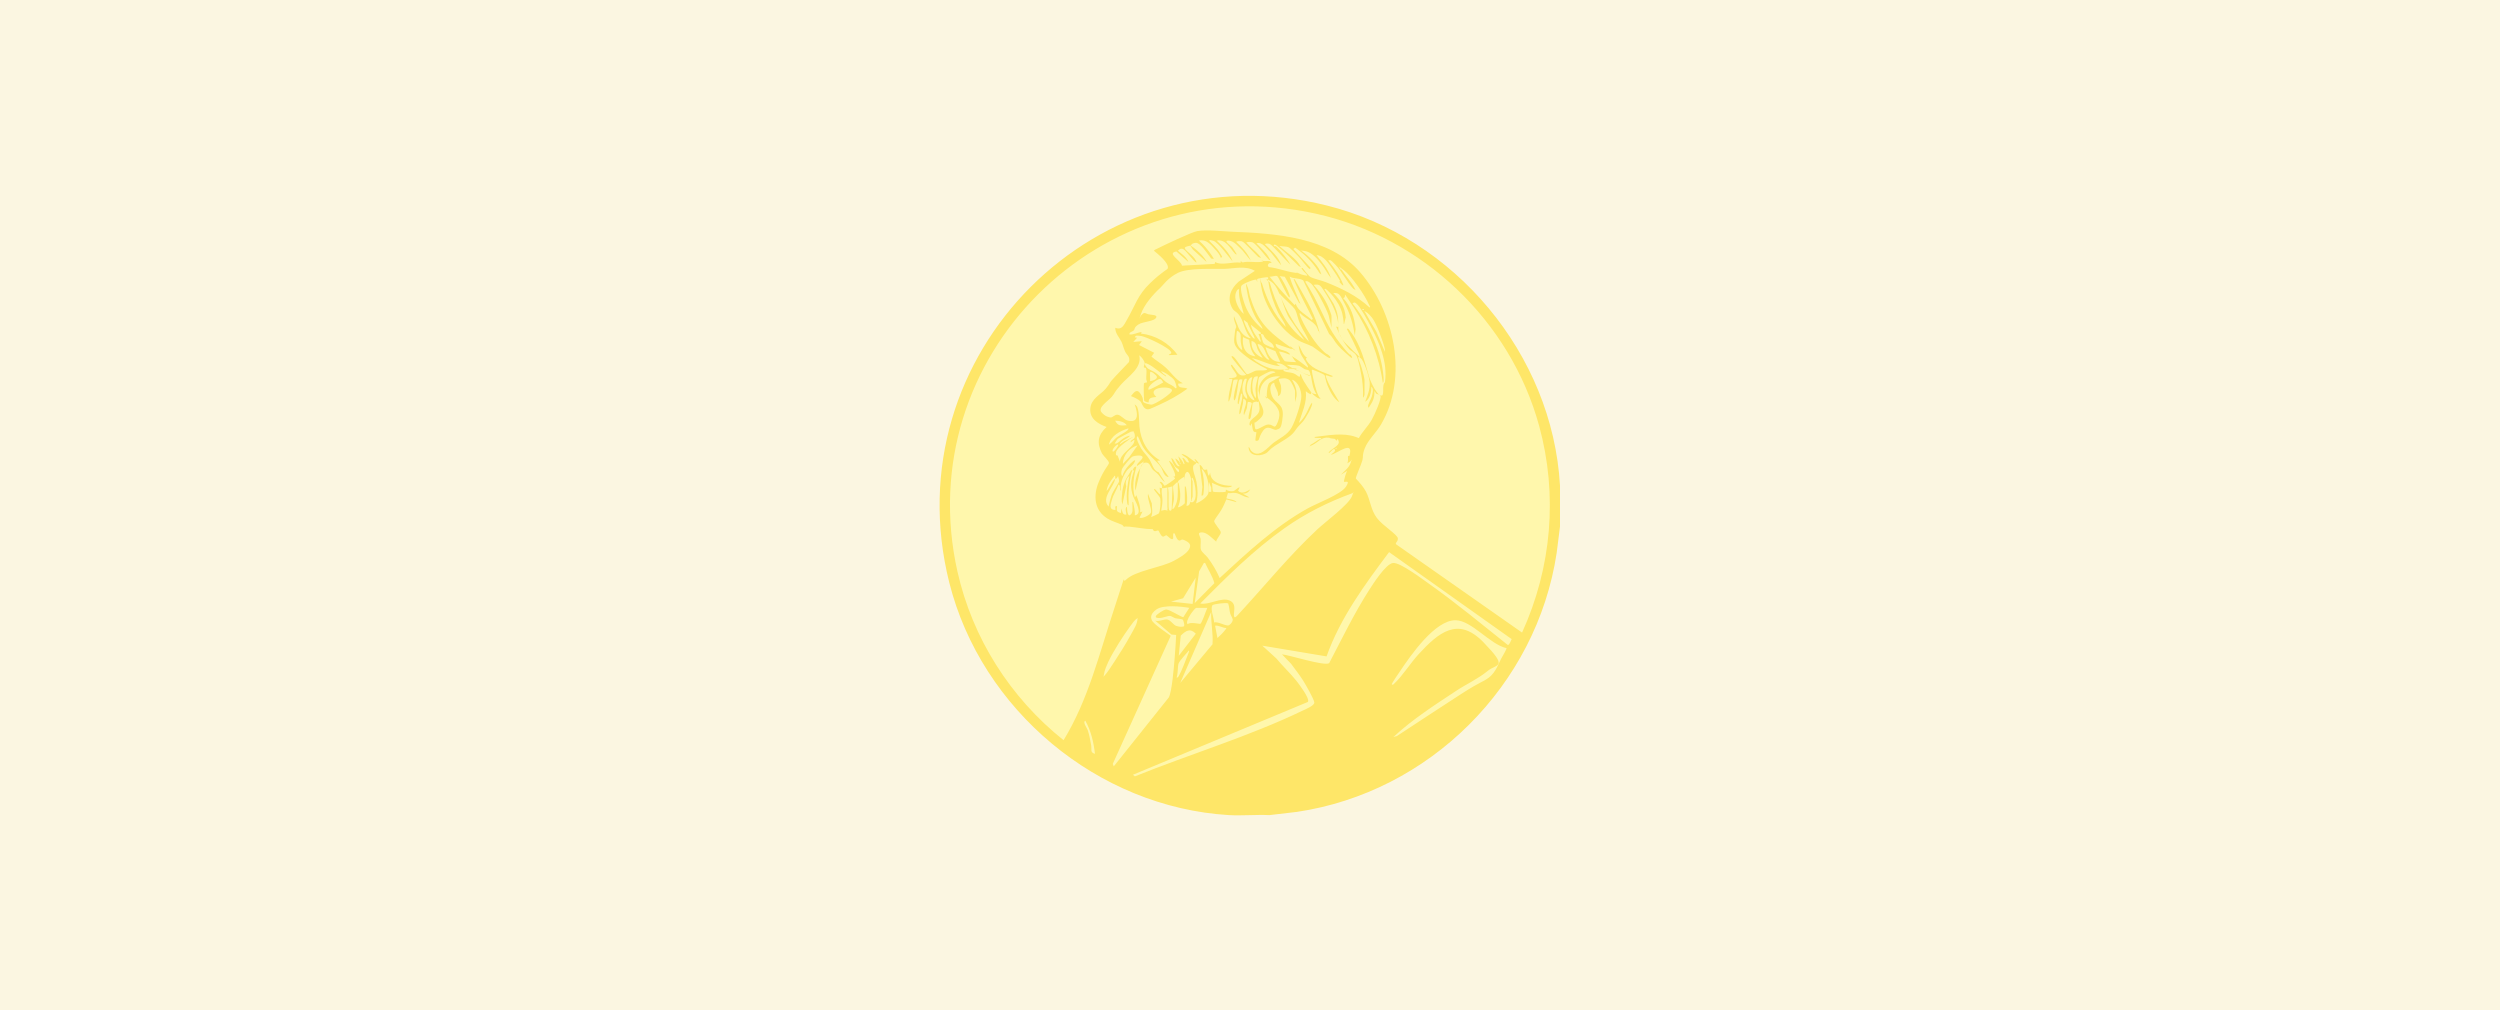
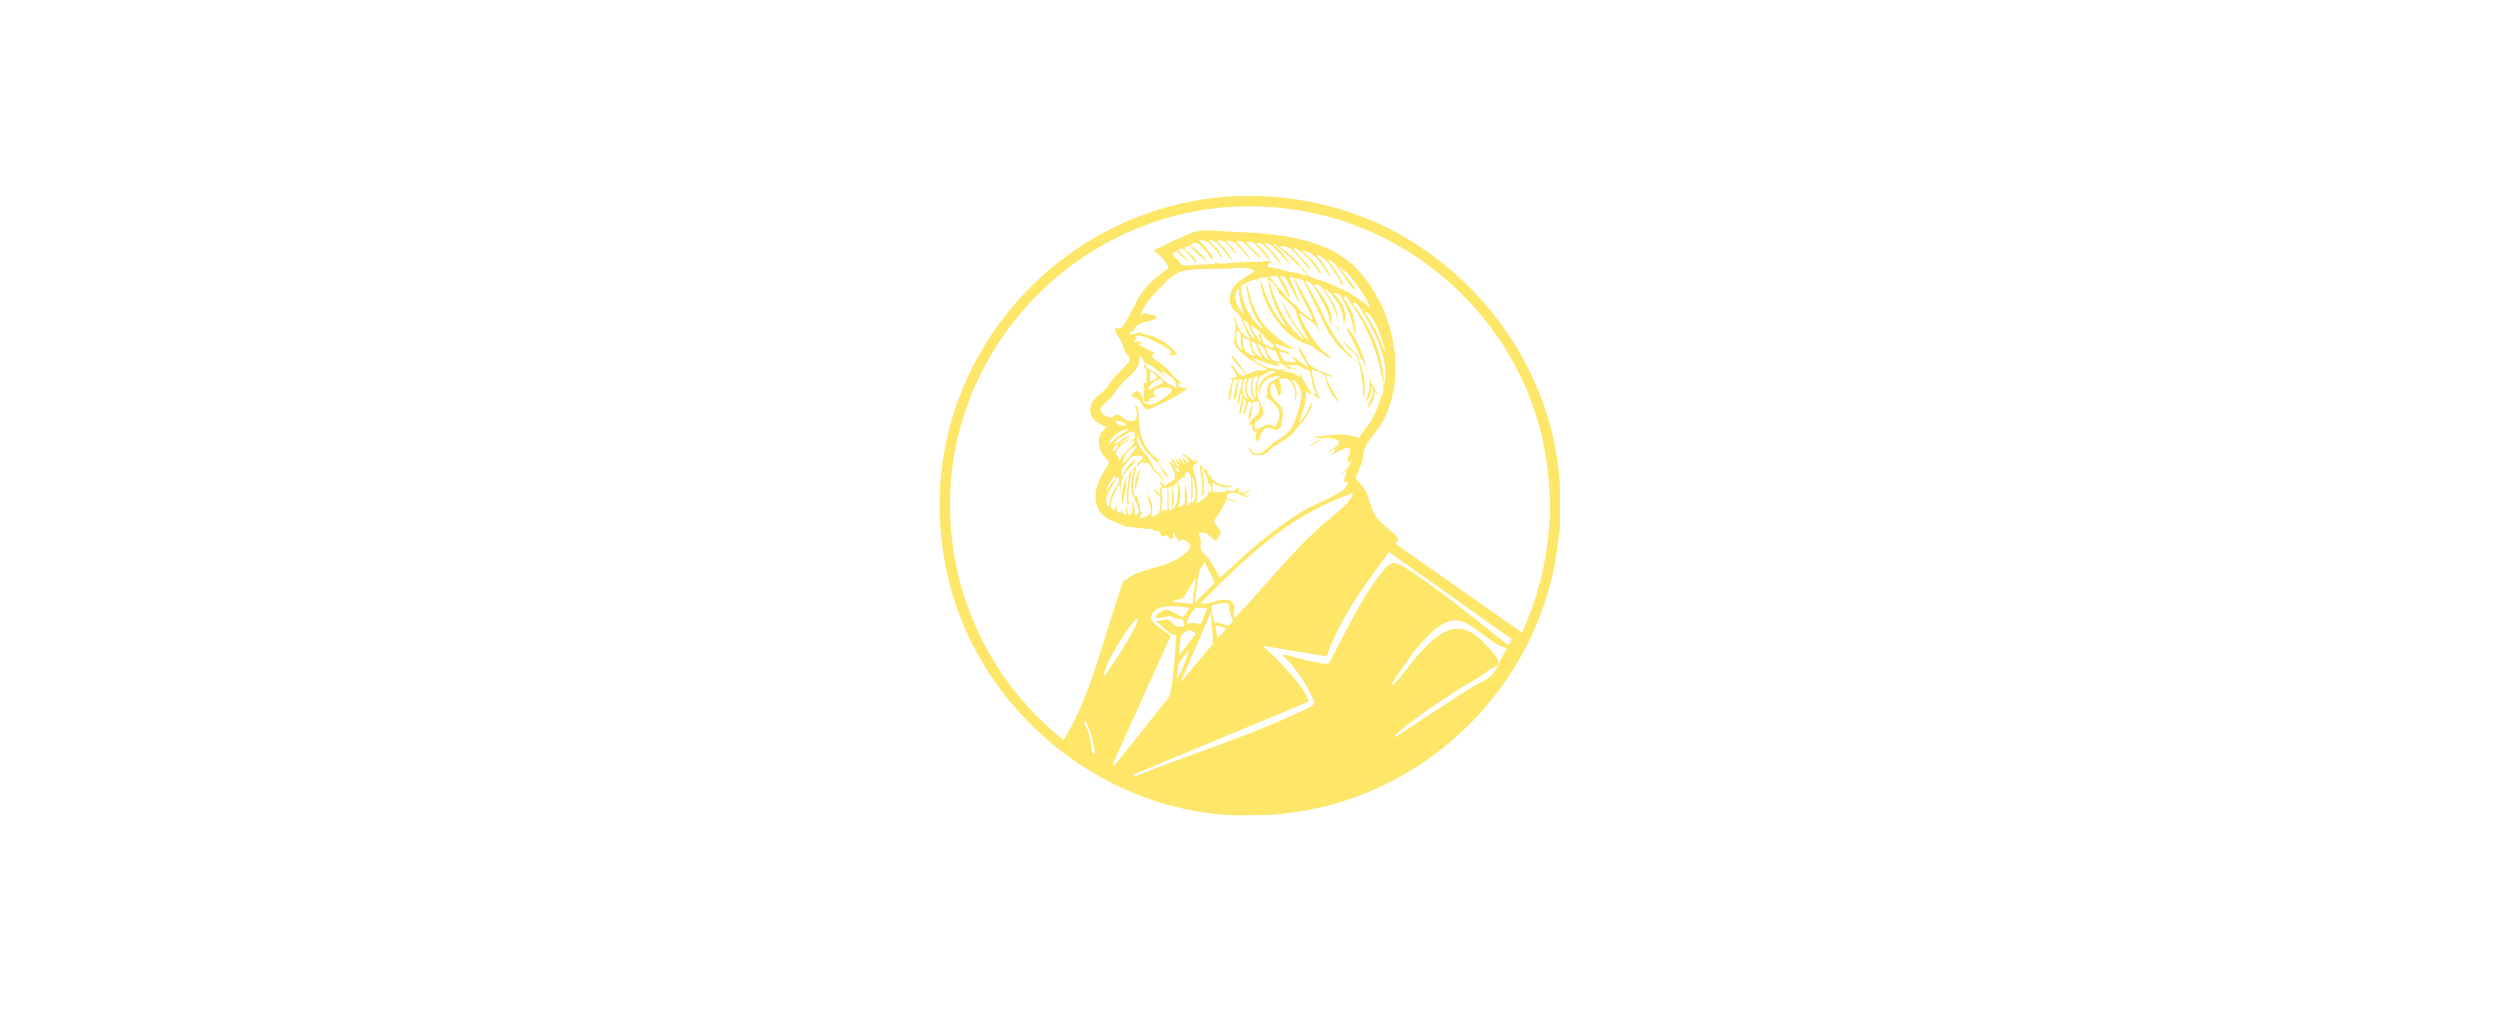
<svg xmlns="http://www.w3.org/2000/svg" width="1200" height="485" viewBox="0 0 1200 485" fill="none">
-   <rect width="1200" height="485" fill="#FBF6E1" />
-   <circle cx="599.934" cy="242.524" r="146.078" fill="#FFF7AC" />
-   <path d="M748.8 233.084V252.752L747.198 265.429C737.589 328.995 686.161 380.297 622.454 389.716L609.286 391.257C602.939 390.961 596.236 391.612 589.948 391.257C526.775 387.465 471.017 340.665 455.654 279.647C428.13 169.933 527.072 71.119 636.987 98.666C698.262 114.009 745.182 169.873 748.8 233.084ZM730.59 303.639C744.826 272.419 747.851 237.527 738.775 204.352C724.895 153.819 682.958 113.95 631.648 102.576C528.555 79.65 436.494 171.414 459.569 274.315C466.746 306.305 484.956 334.919 510.522 355.298C522.445 335.748 527.665 313.77 534.783 292.265C541.901 270.761 537.927 280.832 540.478 278.284C544.926 273.901 557.146 272.538 563.374 269.22C569.602 265.903 570.967 264.007 571.263 262.23C571.56 260.453 568.772 259.327 567.823 259.031C566.874 258.735 566.696 259.86 565.687 259.327C564.679 258.794 564.086 256.424 563.849 256.128C562.84 255.18 563.137 257.846 563.137 258.202C562.84 260.097 560.29 257.017 559.934 256.958C559.281 256.839 558.747 257.846 557.976 257.491C557.205 257.135 556.197 254.825 556.078 254.706C555.366 254.292 554.121 255.951 553.29 253.996C549.553 253.996 545.875 253.166 542.138 252.811C538.401 252.455 540.122 253.166 539.706 252.988C539.291 252.811 539.054 252.159 538.579 251.922C536.266 250.856 533.775 250.263 531.58 248.901C525.174 244.932 524.699 237.882 527.368 231.425C530.038 224.968 532.292 223.19 532.292 222.183C532.292 221.176 529.563 218.747 528.97 217.681C526.36 212.645 526.953 208.736 531.165 204.944C527.131 203.522 522.979 201.034 523.335 196.176C523.691 191.319 528.317 189.423 530.631 186.698C532.944 183.973 532.47 183.854 533.597 182.61C536.266 179.589 539.173 176.745 541.901 173.783C542.672 171.295 540.833 170.407 540.062 168.748C539.291 167.089 538.995 165.549 538.342 164.127C537.274 161.876 535.317 160.158 535.317 157.314C538.52 158.677 539.528 155.893 540.952 153.464C544.867 146.71 545.994 141.734 552.044 135.928C558.095 130.123 560.349 129.471 560.527 128.82C561.298 126.272 555.722 121.888 553.883 120.348C554.239 119.874 554.714 119.696 555.248 119.46C558.391 117.86 571.975 111.403 574.644 110.929C579.271 110.159 586.508 110.988 591.312 111.225C612.37 112.054 638.173 113.772 652.884 130.715C669.374 149.732 676.136 181.366 662.849 203.819C660.714 207.491 656.562 211.342 655.138 215.074C653.714 218.806 654.485 218.866 653.952 220.939C653.418 223.013 650.571 229.174 650.808 229.707C652.528 231.543 654.485 233.735 655.672 235.986C657.807 240.133 657.926 244.695 660.892 248.605C663.858 252.515 670.976 256.661 670.976 258.498C670.976 260.334 669.552 260.334 670.145 261.282L730.59 303.639ZM582.118 124.258C582.118 124.258 581.525 124.258 581.229 123.903C579.864 122.244 576.127 116.26 573.873 116.557C571.619 116.853 571.916 117.742 571.382 117.978C571.678 117.682 574.17 119.874 574.526 120.17C576.187 121.651 578.381 123.725 579.152 125.739L572.628 119.815L571.323 117.919C570.967 118.097 568.357 118.334 568.713 119.223C569.365 120.763 574.17 123.547 574.288 126.094C572.628 125.206 569.068 119.815 567.704 119.46C566.34 119.104 565.984 119.993 565.391 120.348C567.17 121.829 569.602 123.488 570.433 125.739L564.679 120.704C559.696 121.533 566.933 124.969 567.348 127.516L582.889 126.687C583.245 126.45 583.305 126.154 583.245 125.739C586.389 127.694 591.846 125.443 595.524 126.094C595.524 125.858 595.524 125.621 595.524 125.324C595.821 125.561 596.177 125.798 596.473 125.976C599.202 125.265 602.346 126.035 605.015 125.739C607.684 125.443 605.608 125.502 605.549 124.969C607.21 125.917 609.82 124.436 610.353 126.272C609.048 125.798 607.803 127.576 609.167 128.227C613.023 128.583 617.412 130.36 621.09 130.834C624.767 131.308 622.276 131.189 622.276 130.538C623.759 131.663 625.657 132.078 627.496 132.374C627.14 131.13 626.013 130.834 625.242 129.59C624.471 128.346 624.471 128.642 625.242 128.642C626.191 129.767 627.852 132.196 628.979 132.907C630.64 133.855 634.436 134.625 636.453 135.455C644.046 138.476 651.342 141.971 657.392 147.599C657.926 147.303 657.273 146.71 657.155 146.355C655.257 141.793 648.85 132.552 644.935 129.59C641.02 126.628 643.452 128.523 643.452 129.353C644.164 129.293 644.105 129.708 644.402 130.064C646.062 132.552 648.613 135.395 649.977 137.883C651.342 140.372 650.333 138.772 649.621 138.654C646.537 135.336 644.105 130.301 641.08 127.161C638.055 124.021 639.004 125.147 637.521 124.91C639.478 127.457 641.614 130.301 643.156 133.203C644.698 136.106 645.529 138.061 643.868 136.402C642.207 134.744 643.452 135.158 643.156 134.684C642.088 132.907 641.02 131.13 639.834 129.471C637.995 126.865 635.385 122.54 631.945 122.481C634.555 125.858 637.639 129.234 638.826 133.44C637.165 131.367 635.978 128.938 634.318 126.805C632.657 124.673 629.809 120.941 626.132 120.467C622.454 119.993 625.123 120.17 625.242 120.822C627.852 122.54 632.419 127.22 633.606 130.064C634.792 132.907 634.08 131.308 633.428 131.189C631.174 127.457 627.793 123.429 624.293 120.822C620.793 118.215 622.158 118.808 620.793 119.519L628.979 128.464C629.098 128.938 628.86 129.234 628.445 128.997C627.733 128.701 624.352 124.199 623.403 123.251C622.454 122.303 619.488 119.045 618.361 118.63C617.234 118.215 615.455 118.334 614.09 118.038C616.641 120.467 621.505 123.725 623.403 126.568C625.301 129.412 624.056 127.635 623.581 127.872C620.793 125.206 618.005 122.185 615.039 119.696C612.074 117.208 612.429 117.623 612.074 117.445C611.362 117.149 611.362 118.097 611.54 118.156C611.718 118.215 612.192 117.978 612.667 118.393C614.506 120.111 618.421 124.91 619.37 127.042C617.649 125.502 610.591 117.445 609.464 117.09C608.337 116.734 607.684 116.853 607.15 117.208C610.057 120.23 613.853 123.251 614.98 127.398L609.938 121.059C607.981 119.46 605.905 115.846 603.057 116.794C605.015 118.867 607.565 121 608.989 123.488C610.413 125.976 609.701 124.495 609.167 124.791C607.565 123.251 602.82 116.616 600.981 116.26C599.142 115.905 599.083 116.32 598.193 116.26C599.854 118.571 602.583 120.407 604.362 122.54C606.142 124.673 604.718 123.429 604.896 123.666C604.778 123.547 604.303 123.606 603.947 123.31C602.523 122.066 597.244 116.083 596.117 115.846C594.99 115.609 594.041 115.727 593.329 116.024C596.117 118.689 598.905 121.474 600.388 125.147L596.473 120.289C594.516 118.512 592.558 115.668 589.711 115.49C586.864 115.313 590.838 117.919 591.431 118.63C592.38 119.874 592.914 120.941 593.685 122.125C593.685 122.125 593.092 122.125 592.795 121.77C590.423 119.104 588.347 114.661 584.016 115.49C587.101 118.334 590.126 121.533 591.668 125.502C589.77 123.369 584.788 116.201 582.296 115.55C579.805 114.898 580.991 115.49 580.339 115.49C582.118 117.386 584.135 119.045 585.499 121.296C586.864 123.547 586.923 123.429 585.915 123.666C585.677 122.422 584.194 120.704 583.305 119.756C581.229 117.445 579.034 114.661 575.475 115.49C578.025 117.682 579.864 119.993 581.762 122.777C583.661 125.561 582.059 123.784 582.178 124.021L582.118 124.258ZM629.038 189.245C628.03 188.771 627.615 188.475 626.784 187.764C627.437 193.214 624.945 198.013 623.462 202.989C624.945 201.864 626.191 199.849 627.081 198.25C627.971 196.65 628.623 194.577 629.75 193.333C630.521 194.399 626.369 201.33 625.301 202.456C623.107 204.766 623.285 204.411 621.386 207.077C619.488 209.743 615.336 211.757 611.955 214.008C608.574 216.259 609.108 216.911 607.21 217.799C604.066 219.221 599.38 218.806 599.32 214.541C599.973 214.837 599.973 215.785 600.625 216.437C604.362 220.406 608.752 214.482 611.302 212.527C613.853 210.572 617.946 208.854 619.963 205.24C621.98 201.627 624.649 193.214 624.649 190.252C624.649 187.29 623.107 183.084 620.141 182.255C621.624 184.624 622.632 187.35 622.335 190.193L621.624 193.037V187.646C621.624 186.876 619.785 183.203 619.132 182.61C617.471 181.189 615.751 181.544 613.853 181.899C613.794 183.084 614.684 184.032 614.861 185.158C615.039 186.283 615.277 189.838 613.438 190.075C613.794 187.705 611.836 185.987 611.599 183.736C608.989 184.328 609.701 188.001 610.472 189.897C612.252 194.162 616.285 193.511 615.692 199.909C615.099 206.307 614.209 205.596 612.726 206.247C611.243 206.899 608.574 203.285 606.083 207.018C603.591 210.75 605.015 211.698 602.701 211.579C602.346 210.868 603.176 207.669 603.057 207.491C602.939 207.314 602.108 207.61 601.634 206.899C601.159 206.188 601.1 204.352 600.863 203.404C600.21 203.226 600.625 203.996 600.507 204.115C600.151 204.47 599.736 204.174 599.736 203.582C599.854 200.323 605.074 200.146 604.54 195.466C604.006 190.786 604.006 193.392 603.651 192.977C603.117 192.385 601.396 193.214 601.278 193.392C601.159 193.57 600.863 197.539 600.685 198.546C600.507 199.553 600.388 201.39 599.38 201.153C598.846 199.79 600.981 194.103 600.863 193.57C600.744 193.037 599.32 192.8 599.024 192.977C598.727 193.155 598.668 195.703 598.371 196.236L597.126 199.257C596.177 196.769 600.091 192.267 596.77 191.437C596.77 193.037 596.473 194.577 596.058 196.117C595.643 197.657 595.643 198.487 594.872 198.842C594.634 196.295 596.354 192.444 596.295 190.193C596.236 187.942 596.117 189.068 595.643 189.186L594.516 193.985C593.863 194.044 594.1 192.74 594.16 192.326C594.456 189.068 595.999 185.454 596.354 182.136C595.88 182.136 595.168 181.899 594.812 182.373C594.1 183.44 593.863 190.43 592.617 192.207C591.906 192.089 592.262 190.312 592.321 189.838C592.617 187.29 593.567 184.684 594.16 182.196C593.567 182.196 592.44 182.018 592.084 182.551C591.728 183.084 591.194 188.712 590.779 190.134C590.363 191.556 589.592 193.925 589.652 192.03C589.711 190.134 589.948 189.186 590.126 188.06C590.304 186.935 591.728 182.077 591.49 181.84C591.253 181.603 589.889 182.255 590.008 181.485C597.126 181.425 591.668 178.582 590.779 175.146C591.609 174.968 591.609 175.62 591.965 175.975C593.922 178.108 594.397 181.248 598.193 179.944C597.481 179.293 590.66 171.414 591.135 171.058C591.609 170.703 592.084 171.236 592.38 171.532C593.626 172.717 598.015 179.471 598.49 179.589C599.32 179.826 601.693 178.108 602.998 177.871C604.303 177.634 607.921 178.167 608.277 177.219C603.828 175.146 598.609 171.828 595.109 168.511C591.609 165.193 592.38 163.653 592.677 160.158C592.973 156.663 593.448 157.848 593.389 156.841C593.329 155.833 591.906 153.464 592.321 151.805L594.575 157.492C595.821 159.862 597.659 162.054 600.447 162.35C597.719 159.803 597.126 154.945 595.405 152.16C593.685 149.376 592.558 149.672 591.609 148.132C588.703 143.334 590.66 138.654 594.516 135.218L602.346 130.004C597.778 127.339 592.499 128.938 587.694 129.057C582.889 129.175 570.433 128.464 565.45 130.952C560.467 133.44 558.213 136.995 556.968 138.12C553.587 141.201 549.079 146.355 547.655 150.739C546.231 155.123 547.536 151.331 547.833 151.272C549.375 149.435 549.85 150.561 551.214 150.857C552.578 151.153 555.307 151.094 555.07 152.16C554.595 154.352 548.663 154.234 546.409 155.774C544.155 157.314 544.926 157.788 544.215 158.558C543.503 159.329 542.198 159.21 542.079 160.513C544.155 160.81 545.994 159.506 548.011 159.388L547.655 160.099C554.654 160.928 561.061 164.601 565.154 170.288L561.061 170.466C561.001 169.814 562.366 170.051 562.188 169.163C561.713 167.03 550.206 161.639 547.774 161.284C545.342 160.928 545.104 160.987 544.689 161.935L545.816 162.113L543.977 164.127L548.07 163.772L546.765 165.608L554.002 169.34L552.697 171.177C554.773 172.954 557.205 174.376 559.222 176.153C562.188 178.76 564.204 182.196 567.764 183.973L565.509 184.151C565.509 186.816 568.357 185.632 569.958 186.579C565.984 189.482 561.239 192.148 556.73 194.162C552.222 196.176 551.214 197.006 549.79 196.117C548.367 195.229 548.129 193.392 547.299 192.563C546.469 191.733 544.274 190.608 542.85 190.134C544.333 188.297 545.697 186.283 547.477 189.068C549.256 191.852 548.248 192.326 548.782 192.977C549.316 193.629 551.985 194.222 552.697 194.222C554.239 194.222 562.544 188.949 562.544 187.409C562.544 184.921 549.612 185.632 555.07 190.549C553.171 190.845 551.273 190.608 551.333 193.155C551.214 193.274 549.494 192.74 549.256 192.444C549.019 192.148 548.901 184.802 549.079 184.151C549.256 183.499 550.502 183.677 550.561 183.499C550.621 183.321 550.206 182.314 550.206 181.84C550.146 180.537 550.502 178.108 550.206 177.101C549.909 176.094 549.256 176.745 549.079 176.272C548.901 175.798 549.434 175.027 549.434 174.435C549.434 173.191 547.892 171.236 546.824 170.525C548.367 176.508 541.545 180.655 538.046 184.624C534.546 188.594 535.198 188.712 533.597 190.549C531.995 192.385 526.835 195.584 528.673 197.835C530.512 200.086 532.41 200.264 533.004 200.383C534.071 200.56 535.02 198.842 536.563 199.079C538.105 199.316 539.588 201.449 541.249 201.864C544.926 202.811 546.172 201.034 545.579 197.539C544.986 194.044 543.918 193.511 545.401 194.755C546.884 195.999 546.706 202.278 546.943 204.766C547.536 211.52 550.917 217.681 556.908 220.998L555.425 221.176L561.001 228.996C558.451 228.759 558.154 225.382 557.146 224.079C555.188 221.413 551.866 218.866 549.85 216.318C547.833 213.771 547.774 212.586 546.706 210.572C545.638 208.558 546.35 209.209 545.757 209.861C545.164 210.513 547.299 214.482 547.714 215.193C548.841 217.148 550.68 218.688 551.866 220.702C553.053 222.716 553.646 225.975 556.197 226.745L559.162 231.425C557.739 230.595 556.849 228.759 555.959 227.752C555.07 226.745 553.883 226.093 553.231 225.323C552.104 223.96 551.866 221.532 549.375 222.124C546.884 222.716 546.884 228.167 546.528 228.996L545.045 235.512C544.57 233.024 544.926 230.595 545.697 228.167C546.469 225.738 548.07 223.664 549.138 221.413L545.816 223.664C545.045 222.657 548.663 220.643 548.426 219.399C548.189 218.155 544.511 218.747 543.681 219.103C542.85 219.458 538.757 224.197 538.461 225.441C538.164 226.686 538.046 228.226 538.757 228.522C539.232 226.686 540.359 225.086 541.545 223.664C542.732 222.242 545.519 219.695 544.689 221.65C543.859 223.605 541.545 224.908 540.833 225.975C538.817 228.937 537.63 231.958 537.986 235.572C537.037 235.098 538.283 232.965 536.859 232.61C536.029 235.098 534.486 237.23 533.775 239.719C533.063 242.207 532.054 244.636 535.376 244.813C535.673 244.517 534.724 242.562 536.147 242.977C535.969 245.228 535.851 245.583 537.986 246.294L538.342 244.043C538.698 245.406 538.698 247.242 540.596 247.005C540.833 246.709 539.647 243.688 540.952 243.273C540.952 244.043 541.071 247.598 542.257 247.361C544.155 246.176 543.503 244.28 543.562 242.325C543.621 240.37 543.265 240.963 543.918 241.022C544.274 243.154 544.926 245.169 544.689 247.361C548.901 246.827 544.867 240.607 544.037 238.534C542.316 234.15 542.732 230.299 544.333 225.975C544.333 225.678 543.859 225.797 543.562 225.797C542.554 227.515 541.901 233.794 541.723 236.401C541.545 239.008 541.842 240.489 541.723 242.503C541.249 242.621 541.13 241.792 541.071 241.496C540.418 237.053 541.189 232.787 542.079 228.404C540.537 229.707 540.062 231.484 540.596 233.38L538.757 242.147C538.461 241.2 538.342 240.37 538.401 239.363C538.639 235.275 539.173 231.721 541.367 228.463C543.562 225.204 542.435 225.797 543.621 225.797C544.037 225.086 544.215 223.901 545.46 223.96C544.155 228.877 543.325 233.854 544.748 238.83L545.46 237.704C546.409 240.311 547.477 242.977 547.299 245.88L548.426 245.524L546.943 248.486C548.307 249.138 552.104 247.183 552.46 245.998C552.993 244.162 550.502 239.245 551.036 236.993L552.875 241.673C552.816 244.043 553.587 245.939 552.519 248.131C552.638 248.249 555.959 246.709 556.137 246.531C556.968 245.643 557.205 240.666 556.968 239.363C556.73 238.06 553.527 235.216 554.002 234.742C554.476 234.268 556.197 237.29 556.968 237.349L556.612 234.031C556.968 234.15 557.324 234.387 557.739 234.387C557.324 236.756 557.976 237.882 557.976 240.074C557.976 242.266 557.561 243.569 557.383 245.169C558.451 244.932 559.281 244.517 560.349 245.169C560.349 244.932 560.349 244.636 560.349 244.399C560.586 243.569 560.349 243.865 560.349 243.628C560.349 240.429 560.349 237.171 560.349 233.972C559.459 234.209 558.688 234.387 557.739 234.328C558.035 232.669 557.561 232.847 556.612 231.366C557.917 230.773 558.569 233.143 559.044 233.143C559.518 233.143 564.027 230.003 564.027 229.648C564.027 229.292 563.493 229.114 563.315 228.877C563.255 228.522 563.849 228.818 563.967 228.64C564.679 227.515 561.654 222.657 561.12 221.295C561.417 220.998 562.603 222.302 562.84 222.598C563.611 223.487 564.264 225.264 565.035 226.152C565.806 227.041 565.865 226.33 565.925 225.975C566.103 225.145 564.442 224.553 564.086 224.02C563.374 223.072 562.306 221.058 562.247 219.814C563.967 220.584 564.382 224.375 566.34 223.723C565.213 222.835 564.738 221.413 564.086 220.169C564.382 219.873 566.043 221.532 566.221 221.769C566.399 222.005 566.043 222.894 566.696 222.776L565.569 219.043C566.636 219.991 567.704 221.413 568.179 222.776C568.891 222.894 568.416 222.065 568.297 221.709C568.06 221.058 567.764 220.406 567.467 219.754C569.068 219.754 568.95 222.361 570.789 221.946C570.433 221.354 570.255 220.584 569.84 220.11C569.187 219.34 567.645 218.747 567.052 217.859C569.84 218.273 571.738 220.761 574.11 221.946C574.051 221.295 573.28 220.524 573.339 220.465C573.814 219.932 575.356 222.302 575.593 222.479C575.178 222.598 574.526 222.124 574.11 221.946C574.229 222.953 573.28 222.716 572.865 223.487C572.034 225.086 573.933 229.233 574.288 231.188C574.941 234.802 575.119 238.06 574.11 241.614C575.949 241.081 579.746 238.474 580.042 236.579C580.635 233.143 579.568 227.278 576.72 224.908C577.67 228.226 578.144 231.662 577.847 235.157C577.551 238.652 577.551 237.527 576.72 237.941L577.136 233.676L575.831 223.131C577.076 223.427 577.254 225.027 577.788 225.382C578.322 225.738 579.271 225.264 579.39 225.382C579.568 225.56 579.627 228.226 580.339 228.344L580.873 226.863C581.051 231.899 587.16 233.202 591.312 233.202C591.312 233.735 589.948 233.854 589.592 233.913C586.271 234.209 584.55 232.847 581.644 231.721C582.059 232.61 581.822 235.631 582.356 235.986C582.889 236.342 587.516 236.283 588.109 236.105C588.703 235.927 588.169 234.979 588.525 235.038C589.474 235.69 590.719 235.927 591.846 235.749C592.973 235.572 593.685 234.15 595.049 233.913L594.278 235.572C596.295 237.467 598.312 235.868 600.21 234.861C599.142 236.342 598.49 236.993 596.473 236.934L599.795 238.771C597.541 238.948 595.227 236.934 593.211 236.638C591.194 236.342 590.719 236.993 589.414 236.638L588.643 239.185C588.88 239.422 593.151 239.896 593.507 241.022L588.643 239.719C587.931 241.496 587.101 243.332 586.093 244.991C585.084 246.65 583.186 249.019 582.83 249.967C582.474 250.915 585.796 254.292 585.974 255.417C586.152 256.543 583.72 258.913 583.779 259.979C581.94 258.498 579.449 255.536 576.898 255.536C574.348 255.536 576.068 257.195 576.305 258.735C576.542 260.275 575.949 262.822 576.542 264.067C577.136 265.311 579.093 266.792 579.686 267.621C582 270.702 583.898 273.901 585.44 277.455C598.49 265.429 612.133 252.633 627.793 243.984C632.123 241.555 643.63 237.349 646.062 233.617C648.494 229.885 645.232 231.78 645.113 231.188C644.995 230.595 646.181 226.686 646.596 226.034L643.63 227.87C645.41 225.915 647.427 224.731 648.316 222.124C649.206 219.517 648.672 220.939 648.139 221.532L646.656 222.42C647.308 221.235 646.952 220.169 647.011 219.28C647.071 218.392 647.664 219.103 647.723 218.806C649.977 210.809 641.851 217.74 638.826 218.333C639.122 217.799 641.495 216.615 640.665 215.726C639.834 214.837 638.47 217.74 637.699 217.385C638.529 215.489 643.215 214.126 642.563 211.816C641.91 209.506 641.851 211.698 641.554 211.52C640.902 210.987 641.198 210.572 639.715 210.513C638.233 210.454 638.648 210.217 637.877 210.098C634.258 209.624 632.894 212.171 630.106 213.534C627.318 214.897 629.038 214.186 629.098 213.475C630.343 212.882 631.411 211.994 632.657 211.224C633.902 210.454 633.902 210.927 633.962 210.868C635.326 209.624 630.64 210.75 630.996 209.743C637.461 209.032 644.461 207.491 650.808 209.743C657.155 211.994 651.104 210.868 652.172 210.394C653.892 207.195 656.621 204.707 658.4 201.567C660.18 198.428 663.205 191.141 662.612 190.134C662.019 189.127 661.07 189.305 660.595 188.949C660.121 188.594 660.239 187.823 659.705 187.823C659.883 190.252 659.112 192.563 657.689 194.577C656.265 196.591 657.273 195.939 656.74 195.288C656.206 194.636 658.222 191.319 658.4 190.489C658.756 189.127 659.587 186.639 658.222 185.632C658.341 188.12 657.511 191.556 655.257 192.859C656.384 189.897 657.689 186.876 657.451 183.617C657.214 180.359 654.545 172.954 653.18 171.947C651.816 170.94 652.172 171.177 651.935 171.71C652.409 173.487 653.24 175.205 653.714 176.982C654.189 178.76 654.96 181.485 654.96 182.433V189.482C654.96 189.541 654.604 190.904 654.248 190.786C654.367 188.001 654.189 185.217 653.833 182.492C653.477 179.767 652.172 172.895 651.223 170.999C650.274 169.103 648.316 168.452 647.605 167.563C644.817 164.423 642.978 160.573 641.317 156.781L642.444 156.959C642.444 151.687 639.478 145.822 636.631 141.379C633.784 136.936 633.843 136.284 630.521 136.699C633.25 139.838 635.919 143.334 637.521 147.184C639.122 151.035 639.122 151.509 639.122 151.924V157.314L637.758 151.45C636.928 148.665 631.352 137.765 629.276 136.106C627.199 134.447 627.081 134.981 626.488 135.158C627.971 137.528 629.454 139.957 630.759 142.386C635.267 150.916 637.343 157.433 643.571 165.253C649.799 173.073 647.486 169.044 648.435 170.466C649.384 171.888 649.088 171.532 648.613 171.769C646.478 169.873 644.164 167.978 642.266 165.845C640.368 163.712 639.775 161.817 637.995 160.336L625.539 134.566C623.403 133.263 621.03 134.033 619.014 132.729C620.141 136.758 622.098 140.49 623.581 144.341C625.064 148.191 624.234 145.407 623.522 145.348L616.7 132.848L614.209 132.552C615.039 133.085 620.319 142.682 618.836 142.8C617.471 141.497 613.853 133.085 613.082 132.552C612.311 132.019 610.413 133.085 609.345 132.729C613.082 137.587 617.234 142.09 621.446 146.473L621.98 145.762C622.81 149.198 627.14 151.153 629.631 153.582L630.165 153.049C627.555 147.836 624.59 142.504 622.276 137.113C619.963 131.722 621.09 134.862 621.386 133.914C625.361 140.964 630.462 149.08 632.597 156.841C634.733 164.601 633.428 158.795 632.716 158.795C631.826 154.293 626.784 153.405 623.996 150.265C623.581 150.383 623.878 151.094 623.996 151.39C625.657 156.011 630.462 163.594 633.843 167.208C637.224 170.821 636.809 169.518 637.877 170.584C638.944 171.651 638.766 171.236 638.351 171.828C637.936 172.421 630.877 166.793 629.928 166.319C627.199 164.957 624.886 164.542 622.039 162.705C614.09 157.611 606.854 146.71 605.371 137.409C603.888 128.109 604.955 135.751 605.667 135.81C607.981 143.511 611.54 151.153 617.175 156.959C616.641 154.53 614.624 152.338 613.497 150.028C611.777 146.533 609.701 140.786 609.108 136.995C608.515 133.203 608.692 135.336 609.404 135.395C612.311 145.762 617.175 156.781 626.132 163.239L619.251 153.227C615.929 148.843 614.684 138.417 610.353 135.336C606.023 132.256 608.752 135.04 608.692 134.981C608.515 134.803 608.811 133.263 608.692 133.144C608.396 132.848 603.828 133.618 603.532 133.914C603.235 134.21 603.532 134.981 603.532 135.336C603.354 134.981 603.117 134.684 603.117 134.27C602.523 133.796 596.414 136.165 595.88 137.173C594.99 138.95 597.066 145.111 597.837 147.066C599.617 151.331 602.464 155.063 606.083 157.966C605.608 156.13 604.006 154.708 603.057 152.99C600.507 148.428 599.202 143.808 598.371 138.713C597.541 133.618 598.846 138.061 599.024 138.239C599.202 138.417 599.736 141.616 599.973 142.326C603.591 153.642 607.684 158.203 617.056 165.016C626.428 171.828 618.895 165.786 619.251 166.082C619.607 166.378 619.251 167.385 620.259 167.208C620.319 167.919 619.548 167.385 619.251 167.326C616.938 166.615 614.565 165.786 612.311 165.016C612.311 168.096 616.463 167.859 618.243 169.103C620.022 170.347 618.717 170.11 618.836 170.17C617.353 169.518 615.633 168.985 614.031 168.689C613.734 168.985 616.285 173.132 616.641 173.309C617.412 173.724 621.09 173.724 622.217 173.843C621.268 173.132 620.556 171.473 619.963 170.881C622.751 172.48 625.242 174.494 627.793 176.449C627.971 175.738 627.555 175.442 627.318 174.909C625.242 170.999 623.878 170.584 623.344 165.667C624.767 167.682 625.064 170.288 627.437 171.769C627.555 172.006 626.013 171.414 627.496 173.546C630.047 177.338 635.682 178.76 639.715 180.478C639.419 181.781 635.919 179.115 636.394 180.655C637.758 185.098 640.665 189.127 642.919 193.096C640.19 191.378 638.41 187.942 637.224 185.039C636.038 182.136 636.216 180.774 635.801 180.122C635.385 179.471 630.818 177.693 630.225 177.516C629.631 177.338 629.632 177.516 629.691 178.049C629.928 179.944 630.699 183.203 631.174 185.098C631.648 186.994 632.301 188.89 633.013 190.252C633.724 191.615 634.318 190.667 633.724 191.259C633.131 191.852 630.165 189.423 629.631 188.653C629.928 188.771 631.47 189.305 631.886 189.186C630.106 186.52 629.75 183.203 629.216 180.122C626.488 180.063 623.344 177.516 620.853 177.101C618.361 176.686 616.522 177.219 616.226 177.456C615.751 177.871 616.226 178.108 616.7 178.286C617.768 178.76 619.37 178.7 620.675 179.115C621.98 179.53 622.869 180.537 623.462 180.774C624.471 181.129 623.581 179.53 624.352 179.648C624.708 180.833 625.301 182.077 625.895 183.084C626.903 184.743 628.386 186.935 629.513 188.534L629.038 189.245ZM594.812 138.772C593.626 138.713 593.092 140.727 592.973 141.616C592.617 144.578 594.753 148.843 597.007 150.679C596.117 146.77 594.338 142.978 594.753 138.772H594.812ZM644.995 155.478C644.817 151.983 644.164 148.961 642.444 145.94C640.724 142.919 638.885 140.964 637.343 139.542C635.801 138.12 636.394 138.713 635.682 138.772L640.071 145.703C642.444 150.561 642.325 152.457 642.385 157.551C642.444 162.646 647.545 166.141 648.732 167.563C649.918 168.985 651.52 170.051 652.647 171.473C652.825 170.644 652.113 169.4 651.757 168.629C650.155 165.016 648.316 161.402 646.478 157.907C647.071 157.314 647.605 158.381 647.901 158.736C653.358 165.49 654.96 173.665 657.392 181.603C657.807 182.906 661.544 191.378 663.62 189.66C664.154 188.179 663.798 186.579 664.036 185.039C664.273 183.499 664.688 184.032 664.807 183.203C666.112 173.902 662.078 164.423 657.807 156.367C656.621 154.115 653.358 148.132 651.816 146.473C650.274 144.815 650.037 145.052 649.206 145.644C656.799 155.241 663.146 168.57 664.095 180.952C664.095 181.544 664.391 183.499 663.739 183.736C662.019 171.295 656.977 158.322 649.977 147.895C642.978 137.469 647.071 142.623 644.757 143.097C648.494 147.184 650.155 152.516 650.689 157.966L650.333 161.106C649.503 155.833 648.198 150.976 645.707 146.236C643.215 141.497 642.919 140.372 639.953 140.668C643.393 143.985 645.588 147.48 645.944 152.397L645.173 155.537L644.995 155.478ZM614.684 141.556C614.506 141.379 614.506 140.609 614.15 141.201C617.59 149.435 622.039 157.551 628.267 164.009C627.377 161.106 625.361 158.558 624.115 155.715C622.869 152.871 622.573 150.383 621.742 148.784C620.912 147.184 616.107 143.097 614.684 141.497V141.556ZM654.663 148.428C654.13 148.132 653.655 148.665 653.952 148.784C654.485 149.08 654.96 148.547 654.663 148.428ZM664.747 168.866C664.807 168.215 664.747 167.622 664.569 166.971C663.798 163.653 660.654 155.063 658.578 152.516C656.502 149.969 656.146 150.087 654.841 149.198L660.595 159.092L664.747 168.866ZM602.227 162.528C602.523 162.172 599.024 156.07 598.846 154.945L597.066 153.582C596.71 154.056 598.905 158.499 599.38 159.269C599.854 160.04 601.693 163.12 602.286 162.468L602.227 162.528ZM605.193 160.276C605.193 160.099 605.311 159.803 605.133 159.625L600.388 155.833C601.041 158.973 603.117 161.461 604.837 164.009C605.549 164.127 605.015 163.357 604.955 162.942C604.718 162.054 604.481 161.106 604.066 160.276C604.422 160.276 604.837 160.276 605.193 160.276C605.549 161.402 605.905 164.068 606.676 164.897C607.447 165.727 611.302 167.148 611.48 166.971C611.362 164.72 609.108 164.127 607.565 162.528C606.023 160.928 607.091 160.454 605.133 160.276H605.193ZM596.295 168.096C596.177 166.793 595.702 165.49 595.583 164.186C595.346 162.291 596.236 159.506 593.744 158.795C593.151 162.231 593.033 166.082 596.354 168.096H596.295ZM599.973 163.298C599.854 163.12 597.126 162.231 596.651 161.758C596.058 166.438 597.659 170.347 602.583 171.058C600.685 168.689 600.21 167.03 599.736 164.127C599.261 161.224 599.973 163.357 599.914 163.298H599.973ZM600.744 163.653C600.329 167.445 602.701 170.466 606.142 171.828C605.371 170.466 604.481 169.281 603.769 167.859C603.057 166.438 603.354 164.305 600.744 163.653ZM609.286 172.539C607.21 170.17 607.269 165.608 603.71 165.134C603.591 166.615 607.981 173.606 609.286 172.539ZM612.192 168.57L607.447 166.615C608.455 170.17 610.175 173.843 614.506 173.665L612.192 168.57ZM613.556 177.397C615.336 177.516 617.175 177.279 618.954 177.397C617.056 175.857 615.277 174.02 612.607 174.435L614.446 175.738C609.819 175.501 605.43 172.954 600.863 171.828L602.939 173.487C606.438 175.738 609.286 177.101 613.497 177.397H613.556ZM558.51 179.471C558.866 179.826 559.874 180.181 559.696 180.715C556.849 179.056 554.061 176.212 551.155 174.79C548.248 173.369 549.909 175.738 550.561 176.508C551.214 177.279 553.943 178.345 554.773 178.997C556.671 180.359 558.035 182.136 559.696 183.38C561.357 184.624 563.018 184.861 564.145 186.342C564.916 186.52 564.738 185.987 564.679 185.454C564.56 184.684 564.027 183.084 563.611 182.433C562.781 181.189 558.866 178.345 557.264 178.167C557.502 178.582 558.154 179.115 558.51 179.471ZM628.208 177.812C627.793 177.456 626.725 177.456 626.072 177.101C625.42 176.745 624.115 175.738 623.522 175.561C621.861 175.146 619.251 175.205 617.471 175.087L620.437 176.745L622.335 176.923L621.98 177.634C623.996 177.99 626.369 179.707 628.089 180.241C629.809 180.774 628.564 178.108 628.208 177.753V177.812ZM611.896 178.523C611.599 178.167 610.235 178.167 609.642 178.286C609.048 178.404 604.6 180.774 604.422 181.011C603.65 182.373 603.473 188.475 603.71 190.193C604.184 193.688 608.692 197.243 604.955 200.797C601.218 204.352 602.286 202.219 602.227 202.338C601.99 202.752 602.346 205.773 602.583 205.951C603.532 206.721 606.854 203.819 608.752 203.759C611.658 203.7 611.658 206.781 613.379 202.456C615.099 198.131 613.734 195.347 609.464 191.852C605.193 188.357 608.337 191.556 608.218 191.437C607.803 190.963 608.099 184.447 609.464 183.677L614.506 180.715C608.337 179.944 603.828 184.565 604.837 190.726L604.066 187.527C604.006 184.269 606.498 181.129 609.345 179.767C612.192 178.404 612.607 179.174 611.896 178.463V178.523ZM552.044 182.966C553.527 182.729 556.553 181.722 554.773 180.063C552.993 178.404 552.697 178.582 552.578 178.523C551.926 178.286 552.104 178.7 552.044 179.056C551.866 180.241 552.163 181.722 552.044 182.966ZM603.71 180.715C603.532 180.537 602.346 180.715 602.049 181.07C600.625 182.788 600.744 189.423 602.82 191.082C603.057 189.541 602.583 188.06 602.642 186.461C602.701 184.861 603.947 180.892 603.769 180.715H603.71ZM601.1 181.07C598.846 181.07 598.312 185.454 598.49 187.172C598.668 188.89 600.21 191.911 602.227 192.207C601.693 190.726 600.625 189.601 600.388 187.883C600.151 186.165 600.447 183.262 601.1 181.07ZM551.273 187.053C551.57 187.35 557.502 184.151 558.332 183.558C557.858 182.847 557.442 181.662 556.375 181.959C555.307 182.255 550.621 185.158 551.273 187.113V187.053ZM598.49 181.84C598.015 181.84 597.659 181.603 597.363 182.077C595.939 184.447 595.643 190.015 598.668 191.496C598.846 189.956 597.837 188.89 597.719 187.231C597.6 185.572 598.075 183.795 598.49 181.84ZM540.833 204.115C539.766 202.456 537.096 201.923 535.258 201.923C536.741 204.648 537.927 204.292 540.833 204.115ZM541.605 205.596C537.749 206.84 533.181 209.091 532.292 213.416C533.715 212.468 534.724 210.987 536.029 209.92C537.334 208.854 542.435 206.425 541.545 205.596H541.605ZM542.732 212.29C542.732 212.231 542.672 211.875 542.85 211.638C543.681 210.69 545.164 210.809 544.63 208.439C544.096 206.07 543.503 208.499 544.274 207.077C543.74 207.077 543.265 207.077 542.791 207.255C542.316 207.432 536.859 210.335 536.622 210.572C536.029 211.105 535.554 212.231 535.02 212.882C536.444 213.238 537.868 211.224 539.232 210.394C540.596 209.565 541.367 209.269 542.435 209.15C541.071 210.809 538.046 211.342 537.393 213.416L539.528 211.875L544.274 209.506C542.198 210.631 536.207 214.837 535.732 216.97C535.258 219.103 536.385 218.51 536.444 218.629L537.571 221.591C537.63 217.918 543.265 215.134 544.274 212.468C545.282 209.802 543.087 212.171 542.791 212.29H542.732ZM536.741 213.416C536.325 212.942 533.419 215.726 534.131 216.733C534.605 217.266 537.096 213.771 536.741 213.416ZM546.053 213.771C542.198 214.837 538.935 218.57 538.995 222.657L541.96 219.517L546.053 213.771ZM641.495 214.897L640.961 215.43C640.961 215.844 641.91 215.193 641.495 214.897ZM565.391 231.603C565.925 231.603 565.925 232.906 566.043 233.38C566.696 236.875 566.874 240.133 565.391 243.451C566.221 243.747 568.713 241.851 568.713 241.436V233.439C569.187 233.32 569.306 234.15 569.365 234.446C569.78 237.053 570.136 240.133 569.484 242.74C571.145 243.036 571.204 241.081 571.382 240.903C571.56 240.726 571.975 241.2 572.212 241.14C575.237 240.489 573.636 231.366 572.45 229.351C571.441 229.351 572.45 230.832 572.45 231.01V238.415C572.45 238.771 571.738 239.778 572.094 240.429H571.738V230.24C571.738 229.47 570.789 225.678 569.484 226.686C568.179 227.693 568.535 231.188 568.713 231.899L568.357 228.937C568.238 228.818 566.043 230.358 565.747 230.655C565.45 230.951 565.391 231.484 565.331 231.543C565.272 231.603 564.916 231.543 564.738 231.662C564.382 232.017 563.137 233.143 563.077 233.261C562.899 234.031 563.611 237.882 563.493 239.541C563.374 241.2 562.781 242.562 562.722 244.162C563.493 245.05 564.738 241.259 564.857 240.903C565.628 237.823 565.272 234.683 565.331 231.543L565.391 231.603ZM535.258 229.766C535.258 229.411 535.436 228.463 535.08 228.285C533.359 230.477 531.461 232.847 531.165 235.69C532.826 233.854 533.359 231.543 535.258 229.766C534.902 233.617 528.258 238.948 532.114 243.154C532.529 241.259 532.944 239.422 533.597 237.586C534.249 235.749 537.037 231.78 537.156 231.069C537.274 230.358 536.8 229.47 536.8 228.7C536.207 228.581 536.444 229.351 536.029 229.588C535.613 229.825 535.317 229.707 535.317 229.766H535.258ZM581.406 236.046V234.091C581.347 234.091 580.279 231.247 580.279 231.247V236.105H581.406V236.046ZM562.781 233.439L560.527 234.031C561.417 235.69 560.408 244.28 561.298 244.932C562.188 245.583 562.425 244.576 562.425 243.984L562.781 233.38V233.439ZM592.558 296.234C592.973 296.59 593.982 295.405 594.219 295.109C606.913 281.424 618.658 266.851 632.36 254.055C636.097 250.56 647.367 242.207 648.91 238.237C650.452 234.268 649.147 237.29 649.088 236.756C637.402 241.022 626.725 246.353 616.582 253.522C601.812 263.948 588.821 276.863 576.127 289.659C580.22 290.606 586.152 286.519 590.185 288.237C594.219 289.955 591.55 294.576 592.499 296.175L592.558 296.234ZM615.277 314.066C619.014 314.421 635.504 319.812 637.995 318.331C644.164 306.542 649.977 294.457 657.155 283.261C659.053 280.299 665.222 270.583 668.662 270.228C672.103 269.872 683.017 278.166 686.042 280.299C699.033 289.481 711.252 299.67 723.709 309.564C724.539 309.741 725.251 307.372 725.607 306.779L666.764 265.014C655.138 280.535 643.274 296.649 636.75 315.073L605.905 309.919L612.607 316.021C615.692 319.753 619.251 323.011 622.276 326.803C623.462 328.343 628.86 335.274 627.793 336.933L543.799 371.885L544.748 372.655C571.026 362.051 599.736 353.402 625.183 341.139C626.547 340.487 630.936 338.71 630.877 337.229C630.818 335.748 626.666 328.521 625.479 326.625C623.7 323.841 621.683 321.293 619.726 318.627L615.277 314.007V314.066ZM578.441 270.228C577.551 270.05 577.847 270.405 577.61 270.702C576.898 271.768 576.305 273.13 575.593 274.197L573.458 289.481L582.889 279.943C582 276.448 579.864 273.427 578.441 270.168V270.228ZM572.45 289.896L573.933 277.277L567.882 287.17L562.069 288.77L572.509 289.896H572.45ZM582.889 298.782C584.669 298.189 588.703 300.855 589.948 300.085C591.194 299.315 591.609 298.13 591.609 298.012C592.084 297.004 590.838 295.701 590.541 294.635C590.067 292.976 590.067 291.258 589.533 289.659C588.525 289.125 582.415 289.955 582 290.488C580.754 292.206 582.771 296.767 582.771 298.782H582.889ZM570.967 291.791C567.111 291.08 558.391 290.192 555.129 292.502C551.866 294.813 552.46 296.708 552.875 297.715C553.646 299.552 560.112 303.817 561.95 305.18L534.131 366.672L534.605 367.857L561.001 334.8C562.484 332.312 563.493 320.108 563.789 316.435C564.086 312.763 564.382 308.616 564.56 304.765L562.306 304.587L554.476 297.893C556.197 298.604 558.925 296.945 560.527 297.419C562.128 297.893 563.196 299.967 564.62 300.44C566.043 300.914 567.111 300.914 568.06 300.737C569.009 300.559 567.941 297.834 567.882 297.656C567.764 297.004 565.035 297.004 564.204 296.767C563.374 296.531 562.306 295.701 561.654 295.642C560.586 295.523 558.213 296.59 556.849 296.649C555.485 296.708 554.476 296.531 554.832 295.701C555.188 294.872 558.688 292.502 559.815 292.561C561.654 292.621 567.23 296.412 568.001 296.234L570.848 291.791H570.967ZM579.568 291.791H574.17C573.517 291.791 568.535 298.13 570.077 299.611C571.263 298.367 575.949 299.611 576.187 299.433C576.958 298.959 578.915 293.035 579.508 291.791H579.568ZM581.406 293.628L566.518 327.81L582 309.267C582.415 304.054 581.11 298.841 581.406 293.628ZM529.682 324.848C531.639 322.774 533.3 320.049 534.902 317.62C537.393 313.77 540.181 309.445 542.376 305.417C544.57 301.388 545.875 299.73 546.053 296.649C544.57 297.597 543.621 299.078 542.613 300.44C539.35 304.824 534.249 312.822 531.995 317.68C529.741 322.537 530.275 322.537 529.682 324.848ZM723.116 311.104C715.226 309.386 706.447 297.834 698.736 297.715C688.83 297.538 677.026 314.717 671.984 322.241C671.628 322.774 667.773 328.284 668.069 328.521C668.662 328.935 669.018 328.343 669.315 328.047C673.111 324.551 677.145 318.094 680.941 314.007C690.372 303.758 699.804 295.642 712.023 308.26C724.243 320.879 718.489 318.39 713.981 322.123C709.473 325.855 703.6 328.521 699.151 331.483C688.712 338.355 678.034 345.227 668.84 353.757L670.442 353.343C680.704 346.648 690.906 339.836 701.228 333.201C711.549 326.566 711.371 327.691 714.693 325.203C718.014 322.715 719.497 318.094 720.446 316.376C721.395 314.658 723.353 311.4 723.116 311.045V311.104ZM588.465 301.448C586.626 301.329 585.084 300.085 583.245 300.322L584.372 306.246C585.499 305.239 587.279 303.521 588.109 302.336C588.94 301.151 588.643 301.981 588.465 301.388V301.448ZM565.806 314.777L573.992 304.173C571.204 301.329 569.187 302.751 566.755 305.12L565.806 314.777ZM564.679 325.203C565.45 325.381 565.569 324.848 565.865 324.374C567.111 322.3 569.246 316.672 570.196 314.184C571.145 311.696 570.729 312.94 570.67 312.229C569.543 313.651 566.162 317.087 565.687 318.568C565.213 320.049 565.509 323.307 564.738 325.262L564.679 325.203ZM525.589 361.932C524.936 356.245 523.75 350.973 520.962 345.937C519.538 346.53 521.733 349.433 522.089 350.38C522.86 352.691 523.335 355.238 523.75 357.667C524.165 360.096 523.098 361.103 525.648 361.873L525.589 361.932Z" fill="#FEE668" />
+   <path d="M748.8 233.084V252.752L747.198 265.429C737.589 328.995 686.161 380.297 622.454 389.716L609.286 391.257C602.939 390.961 596.236 391.612 589.948 391.257C526.775 387.465 471.017 340.665 455.654 279.647C428.13 169.933 527.072 71.119 636.987 98.666C698.262 114.009 745.182 169.873 748.8 233.084ZM730.59 303.639C744.826 272.419 747.851 237.527 738.775 204.352C724.895 153.819 682.958 113.95 631.648 102.576C528.555 79.65 436.494 171.414 459.569 274.315C466.746 306.305 484.956 334.919 510.522 355.298C522.445 335.748 527.665 313.77 534.783 292.265C541.901 270.761 537.927 280.832 540.478 278.284C544.926 273.901 557.146 272.538 563.374 269.22C569.602 265.903 570.967 264.007 571.263 262.23C571.56 260.453 568.772 259.327 567.823 259.031C566.874 258.735 566.696 259.86 565.687 259.327C564.679 258.794 564.086 256.424 563.849 256.128C562.84 255.18 563.137 257.846 563.137 258.202C562.84 260.097 560.29 257.017 559.934 256.958C559.281 256.839 558.747 257.846 557.976 257.491C557.205 257.135 556.197 254.825 556.078 254.706C555.366 254.292 554.121 255.951 553.29 253.996C549.553 253.996 545.875 253.166 542.138 252.811C538.401 252.455 540.122 253.166 539.706 252.988C539.291 252.811 539.054 252.159 538.579 251.922C536.266 250.856 533.775 250.263 531.58 248.901C525.174 244.932 524.699 237.882 527.368 231.425C530.038 224.968 532.292 223.19 532.292 222.183C532.292 221.176 529.563 218.747 528.97 217.681C526.36 212.645 526.953 208.736 531.165 204.944C527.131 203.522 522.979 201.034 523.335 196.176C523.691 191.319 528.317 189.423 530.631 186.698C532.944 183.973 532.47 183.854 533.597 182.61C536.266 179.589 539.173 176.745 541.901 173.783C542.672 171.295 540.833 170.407 540.062 168.748C539.291 167.089 538.995 165.549 538.342 164.127C537.274 161.876 535.317 160.158 535.317 157.314C538.52 158.677 539.528 155.893 540.952 153.464C544.867 146.71 545.994 141.734 552.044 135.928C558.095 130.123 560.349 129.471 560.527 128.82C561.298 126.272 555.722 121.888 553.883 120.348C554.239 119.874 554.714 119.696 555.248 119.46C558.391 117.86 571.975 111.403 574.644 110.929C579.271 110.159 586.508 110.988 591.312 111.225C612.37 112.054 638.173 113.772 652.884 130.715C669.374 149.732 676.136 181.366 662.849 203.819C660.714 207.491 656.562 211.342 655.138 215.074C653.714 218.806 654.485 218.866 653.952 220.939C653.418 223.013 650.571 229.174 650.808 229.707C652.528 231.543 654.485 233.735 655.672 235.986C657.807 240.133 657.926 244.695 660.892 248.605C663.858 252.515 670.976 256.661 670.976 258.498C670.976 260.334 669.552 260.334 670.145 261.282L730.59 303.639ZM582.118 124.258C582.118 124.258 581.525 124.258 581.229 123.903C579.864 122.244 576.127 116.26 573.873 116.557C571.619 116.853 571.916 117.742 571.382 117.978C571.678 117.682 574.17 119.874 574.526 120.17C576.187 121.651 578.381 123.725 579.152 125.739L572.628 119.815L571.323 117.919C570.967 118.097 568.357 118.334 568.713 119.223C569.365 120.763 574.17 123.547 574.288 126.094C572.628 125.206 569.068 119.815 567.704 119.46C566.34 119.104 565.984 119.993 565.391 120.348C567.17 121.829 569.602 123.488 570.433 125.739L564.679 120.704C559.696 121.533 566.933 124.969 567.348 127.516L582.889 126.687C583.245 126.45 583.305 126.154 583.245 125.739C586.389 127.694 591.846 125.443 595.524 126.094C595.524 125.858 595.524 125.621 595.524 125.324C595.821 125.561 596.177 125.798 596.473 125.976C599.202 125.265 602.346 126.035 605.015 125.739C607.684 125.443 605.608 125.502 605.549 124.969C607.21 125.917 609.82 124.436 610.353 126.272C609.048 125.798 607.803 127.576 609.167 128.227C613.023 128.583 617.412 130.36 621.09 130.834C624.767 131.308 622.276 131.189 622.276 130.538C623.759 131.663 625.657 132.078 627.496 132.374C627.14 131.13 626.013 130.834 625.242 129.59C624.471 128.346 624.471 128.642 625.242 128.642C626.191 129.767 627.852 132.196 628.979 132.907C630.64 133.855 634.436 134.625 636.453 135.455C644.046 138.476 651.342 141.971 657.392 147.599C657.926 147.303 657.273 146.71 657.155 146.355C655.257 141.793 648.85 132.552 644.935 129.59C641.02 126.628 643.452 128.523 643.452 129.353C644.164 129.293 644.105 129.708 644.402 130.064C646.062 132.552 648.613 135.395 649.977 137.883C651.342 140.372 650.333 138.772 649.621 138.654C646.537 135.336 644.105 130.301 641.08 127.161C638.055 124.021 639.004 125.147 637.521 124.91C639.478 127.457 641.614 130.301 643.156 133.203C644.698 136.106 645.529 138.061 643.868 136.402C642.207 134.744 643.452 135.158 643.156 134.684C642.088 132.907 641.02 131.13 639.834 129.471C637.995 126.865 635.385 122.54 631.945 122.481C634.555 125.858 637.639 129.234 638.826 133.44C637.165 131.367 635.978 128.938 634.318 126.805C632.657 124.673 629.809 120.941 626.132 120.467C622.454 119.993 625.123 120.17 625.242 120.822C627.852 122.54 632.419 127.22 633.606 130.064C634.792 132.907 634.08 131.308 633.428 131.189C631.174 127.457 627.793 123.429 624.293 120.822C620.793 118.215 622.158 118.808 620.793 119.519L628.979 128.464C629.098 128.938 628.86 129.234 628.445 128.997C627.733 128.701 624.352 124.199 623.403 123.251C622.454 122.303 619.488 119.045 618.361 118.63C617.234 118.215 615.455 118.334 614.09 118.038C616.641 120.467 621.505 123.725 623.403 126.568C625.301 129.412 624.056 127.635 623.581 127.872C620.793 125.206 618.005 122.185 615.039 119.696C612.074 117.208 612.429 117.623 612.074 117.445C611.362 117.149 611.362 118.097 611.54 118.156C611.718 118.215 612.192 117.978 612.667 118.393C614.506 120.111 618.421 124.91 619.37 127.042C617.649 125.502 610.591 117.445 609.464 117.09C608.337 116.734 607.684 116.853 607.15 117.208C610.057 120.23 613.853 123.251 614.98 127.398L609.938 121.059C607.981 119.46 605.905 115.846 603.057 116.794C605.015 118.867 607.565 121 608.989 123.488C610.413 125.976 609.701 124.495 609.167 124.791C607.565 123.251 602.82 116.616 600.981 116.26C599.142 115.905 599.083 116.32 598.193 116.26C599.854 118.571 602.583 120.407 604.362 122.54C606.142 124.673 604.718 123.429 604.896 123.666C604.778 123.547 604.303 123.606 603.947 123.31C602.523 122.066 597.244 116.083 596.117 115.846C594.99 115.609 594.041 115.727 593.329 116.024C596.117 118.689 598.905 121.474 600.388 125.147L596.473 120.289C594.516 118.512 592.558 115.668 589.711 115.49C586.864 115.313 590.838 117.919 591.431 118.63C593.685 122.125 593.092 122.125 592.795 121.77C590.423 119.104 588.347 114.661 584.016 115.49C587.101 118.334 590.126 121.533 591.668 125.502C589.77 123.369 584.788 116.201 582.296 115.55C579.805 114.898 580.991 115.49 580.339 115.49C582.118 117.386 584.135 119.045 585.499 121.296C586.864 123.547 586.923 123.429 585.915 123.666C585.677 122.422 584.194 120.704 583.305 119.756C581.229 117.445 579.034 114.661 575.475 115.49C578.025 117.682 579.864 119.993 581.762 122.777C583.661 125.561 582.059 123.784 582.178 124.021L582.118 124.258ZM629.038 189.245C628.03 188.771 627.615 188.475 626.784 187.764C627.437 193.214 624.945 198.013 623.462 202.989C624.945 201.864 626.191 199.849 627.081 198.25C627.971 196.65 628.623 194.577 629.75 193.333C630.521 194.399 626.369 201.33 625.301 202.456C623.107 204.766 623.285 204.411 621.386 207.077C619.488 209.743 615.336 211.757 611.955 214.008C608.574 216.259 609.108 216.911 607.21 217.799C604.066 219.221 599.38 218.806 599.32 214.541C599.973 214.837 599.973 215.785 600.625 216.437C604.362 220.406 608.752 214.482 611.302 212.527C613.853 210.572 617.946 208.854 619.963 205.24C621.98 201.627 624.649 193.214 624.649 190.252C624.649 187.29 623.107 183.084 620.141 182.255C621.624 184.624 622.632 187.35 622.335 190.193L621.624 193.037V187.646C621.624 186.876 619.785 183.203 619.132 182.61C617.471 181.189 615.751 181.544 613.853 181.899C613.794 183.084 614.684 184.032 614.861 185.158C615.039 186.283 615.277 189.838 613.438 190.075C613.794 187.705 611.836 185.987 611.599 183.736C608.989 184.328 609.701 188.001 610.472 189.897C612.252 194.162 616.285 193.511 615.692 199.909C615.099 206.307 614.209 205.596 612.726 206.247C611.243 206.899 608.574 203.285 606.083 207.018C603.591 210.75 605.015 211.698 602.701 211.579C602.346 210.868 603.176 207.669 603.057 207.491C602.939 207.314 602.108 207.61 601.634 206.899C601.159 206.188 601.1 204.352 600.863 203.404C600.21 203.226 600.625 203.996 600.507 204.115C600.151 204.47 599.736 204.174 599.736 203.582C599.854 200.323 605.074 200.146 604.54 195.466C604.006 190.786 604.006 193.392 603.651 192.977C603.117 192.385 601.396 193.214 601.278 193.392C601.159 193.57 600.863 197.539 600.685 198.546C600.507 199.553 600.388 201.39 599.38 201.153C598.846 199.79 600.981 194.103 600.863 193.57C600.744 193.037 599.32 192.8 599.024 192.977C598.727 193.155 598.668 195.703 598.371 196.236L597.126 199.257C596.177 196.769 600.091 192.267 596.77 191.437C596.77 193.037 596.473 194.577 596.058 196.117C595.643 197.657 595.643 198.487 594.872 198.842C594.634 196.295 596.354 192.444 596.295 190.193C596.236 187.942 596.117 189.068 595.643 189.186L594.516 193.985C593.863 194.044 594.1 192.74 594.16 192.326C594.456 189.068 595.999 185.454 596.354 182.136C595.88 182.136 595.168 181.899 594.812 182.373C594.1 183.44 593.863 190.43 592.617 192.207C591.906 192.089 592.262 190.312 592.321 189.838C592.617 187.29 593.567 184.684 594.16 182.196C593.567 182.196 592.44 182.018 592.084 182.551C591.728 183.084 591.194 188.712 590.779 190.134C590.363 191.556 589.592 193.925 589.652 192.03C589.711 190.134 589.948 189.186 590.126 188.06C590.304 186.935 591.728 182.077 591.49 181.84C591.253 181.603 589.889 182.255 590.008 181.485C597.126 181.425 591.668 178.582 590.779 175.146C591.609 174.968 591.609 175.62 591.965 175.975C593.922 178.108 594.397 181.248 598.193 179.944C597.481 179.293 590.66 171.414 591.135 171.058C591.609 170.703 592.084 171.236 592.38 171.532C593.626 172.717 598.015 179.471 598.49 179.589C599.32 179.826 601.693 178.108 602.998 177.871C604.303 177.634 607.921 178.167 608.277 177.219C603.828 175.146 598.609 171.828 595.109 168.511C591.609 165.193 592.38 163.653 592.677 160.158C592.973 156.663 593.448 157.848 593.389 156.841C593.329 155.833 591.906 153.464 592.321 151.805L594.575 157.492C595.821 159.862 597.659 162.054 600.447 162.35C597.719 159.803 597.126 154.945 595.405 152.16C593.685 149.376 592.558 149.672 591.609 148.132C588.703 143.334 590.66 138.654 594.516 135.218L602.346 130.004C597.778 127.339 592.499 128.938 587.694 129.057C582.889 129.175 570.433 128.464 565.45 130.952C560.467 133.44 558.213 136.995 556.968 138.12C553.587 141.201 549.079 146.355 547.655 150.739C546.231 155.123 547.536 151.331 547.833 151.272C549.375 149.435 549.85 150.561 551.214 150.857C552.578 151.153 555.307 151.094 555.07 152.16C554.595 154.352 548.663 154.234 546.409 155.774C544.155 157.314 544.926 157.788 544.215 158.558C543.503 159.329 542.198 159.21 542.079 160.513C544.155 160.81 545.994 159.506 548.011 159.388L547.655 160.099C554.654 160.928 561.061 164.601 565.154 170.288L561.061 170.466C561.001 169.814 562.366 170.051 562.188 169.163C561.713 167.03 550.206 161.639 547.774 161.284C545.342 160.928 545.104 160.987 544.689 161.935L545.816 162.113L543.977 164.127L548.07 163.772L546.765 165.608L554.002 169.34L552.697 171.177C554.773 172.954 557.205 174.376 559.222 176.153C562.188 178.76 564.204 182.196 567.764 183.973L565.509 184.151C565.509 186.816 568.357 185.632 569.958 186.579C565.984 189.482 561.239 192.148 556.73 194.162C552.222 196.176 551.214 197.006 549.79 196.117C548.367 195.229 548.129 193.392 547.299 192.563C546.469 191.733 544.274 190.608 542.85 190.134C544.333 188.297 545.697 186.283 547.477 189.068C549.256 191.852 548.248 192.326 548.782 192.977C549.316 193.629 551.985 194.222 552.697 194.222C554.239 194.222 562.544 188.949 562.544 187.409C562.544 184.921 549.612 185.632 555.07 190.549C553.171 190.845 551.273 190.608 551.333 193.155C551.214 193.274 549.494 192.74 549.256 192.444C549.019 192.148 548.901 184.802 549.079 184.151C549.256 183.499 550.502 183.677 550.561 183.499C550.621 183.321 550.206 182.314 550.206 181.84C550.146 180.537 550.502 178.108 550.206 177.101C549.909 176.094 549.256 176.745 549.079 176.272C548.901 175.798 549.434 175.027 549.434 174.435C549.434 173.191 547.892 171.236 546.824 170.525C548.367 176.508 541.545 180.655 538.046 184.624C534.546 188.594 535.198 188.712 533.597 190.549C531.995 192.385 526.835 195.584 528.673 197.835C530.512 200.086 532.41 200.264 533.004 200.383C534.071 200.56 535.02 198.842 536.563 199.079C538.105 199.316 539.588 201.449 541.249 201.864C544.926 202.811 546.172 201.034 545.579 197.539C544.986 194.044 543.918 193.511 545.401 194.755C546.884 195.999 546.706 202.278 546.943 204.766C547.536 211.52 550.917 217.681 556.908 220.998L555.425 221.176L561.001 228.996C558.451 228.759 558.154 225.382 557.146 224.079C555.188 221.413 551.866 218.866 549.85 216.318C547.833 213.771 547.774 212.586 546.706 210.572C545.638 208.558 546.35 209.209 545.757 209.861C545.164 210.513 547.299 214.482 547.714 215.193C548.841 217.148 550.68 218.688 551.866 220.702C553.053 222.716 553.646 225.975 556.197 226.745L559.162 231.425C557.739 230.595 556.849 228.759 555.959 227.752C555.07 226.745 553.883 226.093 553.231 225.323C552.104 223.96 551.866 221.532 549.375 222.124C546.884 222.716 546.884 228.167 546.528 228.996L545.045 235.512C544.57 233.024 544.926 230.595 545.697 228.167C546.469 225.738 548.07 223.664 549.138 221.413L545.816 223.664C545.045 222.657 548.663 220.643 548.426 219.399C548.189 218.155 544.511 218.747 543.681 219.103C542.85 219.458 538.757 224.197 538.461 225.441C538.164 226.686 538.046 228.226 538.757 228.522C539.232 226.686 540.359 225.086 541.545 223.664C542.732 222.242 545.519 219.695 544.689 221.65C543.859 223.605 541.545 224.908 540.833 225.975C538.817 228.937 537.63 231.958 537.986 235.572C537.037 235.098 538.283 232.965 536.859 232.61C536.029 235.098 534.486 237.23 533.775 239.719C533.063 242.207 532.054 244.636 535.376 244.813C535.673 244.517 534.724 242.562 536.147 242.977C535.969 245.228 535.851 245.583 537.986 246.294L538.342 244.043C538.698 245.406 538.698 247.242 540.596 247.005C540.833 246.709 539.647 243.688 540.952 243.273C540.952 244.043 541.071 247.598 542.257 247.361C544.155 246.176 543.503 244.28 543.562 242.325C543.621 240.37 543.265 240.963 543.918 241.022C544.274 243.154 544.926 245.169 544.689 247.361C548.901 246.827 544.867 240.607 544.037 238.534C542.316 234.15 542.732 230.299 544.333 225.975C544.333 225.678 543.859 225.797 543.562 225.797C542.554 227.515 541.901 233.794 541.723 236.401C541.545 239.008 541.842 240.489 541.723 242.503C541.249 242.621 541.13 241.792 541.071 241.496C540.418 237.053 541.189 232.787 542.079 228.404C540.537 229.707 540.062 231.484 540.596 233.38L538.757 242.147C538.461 241.2 538.342 240.37 538.401 239.363C538.639 235.275 539.173 231.721 541.367 228.463C543.562 225.204 542.435 225.797 543.621 225.797C544.037 225.086 544.215 223.901 545.46 223.96C544.155 228.877 543.325 233.854 544.748 238.83L545.46 237.704C546.409 240.311 547.477 242.977 547.299 245.88L548.426 245.524L546.943 248.486C548.307 249.138 552.104 247.183 552.46 245.998C552.993 244.162 550.502 239.245 551.036 236.993L552.875 241.673C552.816 244.043 553.587 245.939 552.519 248.131C552.638 248.249 555.959 246.709 556.137 246.531C556.968 245.643 557.205 240.666 556.968 239.363C556.73 238.06 553.527 235.216 554.002 234.742C554.476 234.268 556.197 237.29 556.968 237.349L556.612 234.031C556.968 234.15 557.324 234.387 557.739 234.387C557.324 236.756 557.976 237.882 557.976 240.074C557.976 242.266 557.561 243.569 557.383 245.169C558.451 244.932 559.281 244.517 560.349 245.169C560.349 244.932 560.349 244.636 560.349 244.399C560.586 243.569 560.349 243.865 560.349 243.628C560.349 240.429 560.349 237.171 560.349 233.972C559.459 234.209 558.688 234.387 557.739 234.328C558.035 232.669 557.561 232.847 556.612 231.366C557.917 230.773 558.569 233.143 559.044 233.143C559.518 233.143 564.027 230.003 564.027 229.648C564.027 229.292 563.493 229.114 563.315 228.877C563.255 228.522 563.849 228.818 563.967 228.64C564.679 227.515 561.654 222.657 561.12 221.295C561.417 220.998 562.603 222.302 562.84 222.598C563.611 223.487 564.264 225.264 565.035 226.152C565.806 227.041 565.865 226.33 565.925 225.975C566.103 225.145 564.442 224.553 564.086 224.02C563.374 223.072 562.306 221.058 562.247 219.814C563.967 220.584 564.382 224.375 566.34 223.723C565.213 222.835 564.738 221.413 564.086 220.169C564.382 219.873 566.043 221.532 566.221 221.769C566.399 222.005 566.043 222.894 566.696 222.776L565.569 219.043C566.636 219.991 567.704 221.413 568.179 222.776C568.891 222.894 568.416 222.065 568.297 221.709C568.06 221.058 567.764 220.406 567.467 219.754C569.068 219.754 568.95 222.361 570.789 221.946C570.433 221.354 570.255 220.584 569.84 220.11C569.187 219.34 567.645 218.747 567.052 217.859C569.84 218.273 571.738 220.761 574.11 221.946C574.051 221.295 573.28 220.524 573.339 220.465C573.814 219.932 575.356 222.302 575.593 222.479C575.178 222.598 574.526 222.124 574.11 221.946C574.229 222.953 573.28 222.716 572.865 223.487C572.034 225.086 573.933 229.233 574.288 231.188C574.941 234.802 575.119 238.06 574.11 241.614C575.949 241.081 579.746 238.474 580.042 236.579C580.635 233.143 579.568 227.278 576.72 224.908C577.67 228.226 578.144 231.662 577.847 235.157C577.551 238.652 577.551 237.527 576.72 237.941L577.136 233.676L575.831 223.131C577.076 223.427 577.254 225.027 577.788 225.382C578.322 225.738 579.271 225.264 579.39 225.382C579.568 225.56 579.627 228.226 580.339 228.344L580.873 226.863C581.051 231.899 587.16 233.202 591.312 233.202C591.312 233.735 589.948 233.854 589.592 233.913C586.271 234.209 584.55 232.847 581.644 231.721C582.059 232.61 581.822 235.631 582.356 235.986C582.889 236.342 587.516 236.283 588.109 236.105C588.703 235.927 588.169 234.979 588.525 235.038C589.474 235.69 590.719 235.927 591.846 235.749C592.973 235.572 593.685 234.15 595.049 233.913L594.278 235.572C596.295 237.467 598.312 235.868 600.21 234.861C599.142 236.342 598.49 236.993 596.473 236.934L599.795 238.771C597.541 238.948 595.227 236.934 593.211 236.638C591.194 236.342 590.719 236.993 589.414 236.638L588.643 239.185C588.88 239.422 593.151 239.896 593.507 241.022L588.643 239.719C587.931 241.496 587.101 243.332 586.093 244.991C585.084 246.65 583.186 249.019 582.83 249.967C582.474 250.915 585.796 254.292 585.974 255.417C586.152 256.543 583.72 258.913 583.779 259.979C581.94 258.498 579.449 255.536 576.898 255.536C574.348 255.536 576.068 257.195 576.305 258.735C576.542 260.275 575.949 262.822 576.542 264.067C577.136 265.311 579.093 266.792 579.686 267.621C582 270.702 583.898 273.901 585.44 277.455C598.49 265.429 612.133 252.633 627.793 243.984C632.123 241.555 643.63 237.349 646.062 233.617C648.494 229.885 645.232 231.78 645.113 231.188C644.995 230.595 646.181 226.686 646.596 226.034L643.63 227.87C645.41 225.915 647.427 224.731 648.316 222.124C649.206 219.517 648.672 220.939 648.139 221.532L646.656 222.42C647.308 221.235 646.952 220.169 647.011 219.28C647.071 218.392 647.664 219.103 647.723 218.806C649.977 210.809 641.851 217.74 638.826 218.333C639.122 217.799 641.495 216.615 640.665 215.726C639.834 214.837 638.47 217.74 637.699 217.385C638.529 215.489 643.215 214.126 642.563 211.816C641.91 209.506 641.851 211.698 641.554 211.52C640.902 210.987 641.198 210.572 639.715 210.513C638.233 210.454 638.648 210.217 637.877 210.098C634.258 209.624 632.894 212.171 630.106 213.534C627.318 214.897 629.038 214.186 629.098 213.475C630.343 212.882 631.411 211.994 632.657 211.224C633.902 210.454 633.902 210.927 633.962 210.868C635.326 209.624 630.64 210.75 630.996 209.743C637.461 209.032 644.461 207.491 650.808 209.743C657.155 211.994 651.104 210.868 652.172 210.394C653.892 207.195 656.621 204.707 658.4 201.567C660.18 198.428 663.205 191.141 662.612 190.134C662.019 189.127 661.07 189.305 660.595 188.949C660.121 188.594 660.239 187.823 659.705 187.823C659.883 190.252 659.112 192.563 657.689 194.577C656.265 196.591 657.273 195.939 656.74 195.288C656.206 194.636 658.222 191.319 658.4 190.489C658.756 189.127 659.587 186.639 658.222 185.632C658.341 188.12 657.511 191.556 655.257 192.859C656.384 189.897 657.689 186.876 657.451 183.617C657.214 180.359 654.545 172.954 653.18 171.947C651.816 170.94 652.172 171.177 651.935 171.71C652.409 173.487 653.24 175.205 653.714 176.982C654.189 178.76 654.96 181.485 654.96 182.433V189.482C654.96 189.541 654.604 190.904 654.248 190.786C654.367 188.001 654.189 185.217 653.833 182.492C653.477 179.767 652.172 172.895 651.223 170.999C650.274 169.103 648.316 168.452 647.605 167.563C644.817 164.423 642.978 160.573 641.317 156.781L642.444 156.959C642.444 151.687 639.478 145.822 636.631 141.379C633.784 136.936 633.843 136.284 630.521 136.699C633.25 139.838 635.919 143.334 637.521 147.184C639.122 151.035 639.122 151.509 639.122 151.924V157.314L637.758 151.45C636.928 148.665 631.352 137.765 629.276 136.106C627.199 134.447 627.081 134.981 626.488 135.158C627.971 137.528 629.454 139.957 630.759 142.386C635.267 150.916 637.343 157.433 643.571 165.253C649.799 173.073 647.486 169.044 648.435 170.466C649.384 171.888 649.088 171.532 648.613 171.769C646.478 169.873 644.164 167.978 642.266 165.845C640.368 163.712 639.775 161.817 637.995 160.336L625.539 134.566C623.403 133.263 621.03 134.033 619.014 132.729C620.141 136.758 622.098 140.49 623.581 144.341C625.064 148.191 624.234 145.407 623.522 145.348L616.7 132.848L614.209 132.552C615.039 133.085 620.319 142.682 618.836 142.8C617.471 141.497 613.853 133.085 613.082 132.552C612.311 132.019 610.413 133.085 609.345 132.729C613.082 137.587 617.234 142.09 621.446 146.473L621.98 145.762C622.81 149.198 627.14 151.153 629.631 153.582L630.165 153.049C627.555 147.836 624.59 142.504 622.276 137.113C619.963 131.722 621.09 134.862 621.386 133.914C625.361 140.964 630.462 149.08 632.597 156.841C634.733 164.601 633.428 158.795 632.716 158.795C631.826 154.293 626.784 153.405 623.996 150.265C623.581 150.383 623.878 151.094 623.996 151.39C625.657 156.011 630.462 163.594 633.843 167.208C637.224 170.821 636.809 169.518 637.877 170.584C638.944 171.651 638.766 171.236 638.351 171.828C637.936 172.421 630.877 166.793 629.928 166.319C627.199 164.957 624.886 164.542 622.039 162.705C614.09 157.611 606.854 146.71 605.371 137.409C603.888 128.109 604.955 135.751 605.667 135.81C607.981 143.511 611.54 151.153 617.175 156.959C616.641 154.53 614.624 152.338 613.497 150.028C611.777 146.533 609.701 140.786 609.108 136.995C608.515 133.203 608.692 135.336 609.404 135.395C612.311 145.762 617.175 156.781 626.132 163.239L619.251 153.227C615.929 148.843 614.684 138.417 610.353 135.336C606.023 132.256 608.752 135.04 608.692 134.981C608.515 134.803 608.811 133.263 608.692 133.144C608.396 132.848 603.828 133.618 603.532 133.914C603.235 134.21 603.532 134.981 603.532 135.336C603.354 134.981 603.117 134.684 603.117 134.27C602.523 133.796 596.414 136.165 595.88 137.173C594.99 138.95 597.066 145.111 597.837 147.066C599.617 151.331 602.464 155.063 606.083 157.966C605.608 156.13 604.006 154.708 603.057 152.99C600.507 148.428 599.202 143.808 598.371 138.713C597.541 133.618 598.846 138.061 599.024 138.239C599.202 138.417 599.736 141.616 599.973 142.326C603.591 153.642 607.684 158.203 617.056 165.016C626.428 171.828 618.895 165.786 619.251 166.082C619.607 166.378 619.251 167.385 620.259 167.208C620.319 167.919 619.548 167.385 619.251 167.326C616.938 166.615 614.565 165.786 612.311 165.016C612.311 168.096 616.463 167.859 618.243 169.103C620.022 170.347 618.717 170.11 618.836 170.17C617.353 169.518 615.633 168.985 614.031 168.689C613.734 168.985 616.285 173.132 616.641 173.309C617.412 173.724 621.09 173.724 622.217 173.843C621.268 173.132 620.556 171.473 619.963 170.881C622.751 172.48 625.242 174.494 627.793 176.449C627.971 175.738 627.555 175.442 627.318 174.909C625.242 170.999 623.878 170.584 623.344 165.667C624.767 167.682 625.064 170.288 627.437 171.769C627.555 172.006 626.013 171.414 627.496 173.546C630.047 177.338 635.682 178.76 639.715 180.478C639.419 181.781 635.919 179.115 636.394 180.655C637.758 185.098 640.665 189.127 642.919 193.096C640.19 191.378 638.41 187.942 637.224 185.039C636.038 182.136 636.216 180.774 635.801 180.122C635.385 179.471 630.818 177.693 630.225 177.516C629.631 177.338 629.632 177.516 629.691 178.049C629.928 179.944 630.699 183.203 631.174 185.098C631.648 186.994 632.301 188.89 633.013 190.252C633.724 191.615 634.318 190.667 633.724 191.259C633.131 191.852 630.165 189.423 629.631 188.653C629.928 188.771 631.47 189.305 631.886 189.186C630.106 186.52 629.75 183.203 629.216 180.122C626.488 180.063 623.344 177.516 620.853 177.101C618.361 176.686 616.522 177.219 616.226 177.456C615.751 177.871 616.226 178.108 616.7 178.286C617.768 178.76 619.37 178.7 620.675 179.115C621.98 179.53 622.869 180.537 623.462 180.774C624.471 181.129 623.581 179.53 624.352 179.648C624.708 180.833 625.301 182.077 625.895 183.084C626.903 184.743 628.386 186.935 629.513 188.534L629.038 189.245ZM594.812 138.772C593.626 138.713 593.092 140.727 592.973 141.616C592.617 144.578 594.753 148.843 597.007 150.679C596.117 146.77 594.338 142.978 594.753 138.772H594.812ZM644.995 155.478C644.817 151.983 644.164 148.961 642.444 145.94C640.724 142.919 638.885 140.964 637.343 139.542C635.801 138.12 636.394 138.713 635.682 138.772L640.071 145.703C642.444 150.561 642.325 152.457 642.385 157.551C642.444 162.646 647.545 166.141 648.732 167.563C649.918 168.985 651.52 170.051 652.647 171.473C652.825 170.644 652.113 169.4 651.757 168.629C650.155 165.016 648.316 161.402 646.478 157.907C647.071 157.314 647.605 158.381 647.901 158.736C653.358 165.49 654.96 173.665 657.392 181.603C657.807 182.906 661.544 191.378 663.62 189.66C664.154 188.179 663.798 186.579 664.036 185.039C664.273 183.499 664.688 184.032 664.807 183.203C666.112 173.902 662.078 164.423 657.807 156.367C656.621 154.115 653.358 148.132 651.816 146.473C650.274 144.815 650.037 145.052 649.206 145.644C656.799 155.241 663.146 168.57 664.095 180.952C664.095 181.544 664.391 183.499 663.739 183.736C662.019 171.295 656.977 158.322 649.977 147.895C642.978 137.469 647.071 142.623 644.757 143.097C648.494 147.184 650.155 152.516 650.689 157.966L650.333 161.106C649.503 155.833 648.198 150.976 645.707 146.236C643.215 141.497 642.919 140.372 639.953 140.668C643.393 143.985 645.588 147.48 645.944 152.397L645.173 155.537L644.995 155.478ZM614.684 141.556C614.506 141.379 614.506 140.609 614.15 141.201C617.59 149.435 622.039 157.551 628.267 164.009C627.377 161.106 625.361 158.558 624.115 155.715C622.869 152.871 622.573 150.383 621.742 148.784C620.912 147.184 616.107 143.097 614.684 141.497V141.556ZM654.663 148.428C654.13 148.132 653.655 148.665 653.952 148.784C654.485 149.08 654.96 148.547 654.663 148.428ZM664.747 168.866C664.807 168.215 664.747 167.622 664.569 166.971C663.798 163.653 660.654 155.063 658.578 152.516C656.502 149.969 656.146 150.087 654.841 149.198L660.595 159.092L664.747 168.866ZM602.227 162.528C602.523 162.172 599.024 156.07 598.846 154.945L597.066 153.582C596.71 154.056 598.905 158.499 599.38 159.269C599.854 160.04 601.693 163.12 602.286 162.468L602.227 162.528ZM605.193 160.276C605.193 160.099 605.311 159.803 605.133 159.625L600.388 155.833C601.041 158.973 603.117 161.461 604.837 164.009C605.549 164.127 605.015 163.357 604.955 162.942C604.718 162.054 604.481 161.106 604.066 160.276C604.422 160.276 604.837 160.276 605.193 160.276C605.549 161.402 605.905 164.068 606.676 164.897C607.447 165.727 611.302 167.148 611.48 166.971C611.362 164.72 609.108 164.127 607.565 162.528C606.023 160.928 607.091 160.454 605.133 160.276H605.193ZM596.295 168.096C596.177 166.793 595.702 165.49 595.583 164.186C595.346 162.291 596.236 159.506 593.744 158.795C593.151 162.231 593.033 166.082 596.354 168.096H596.295ZM599.973 163.298C599.854 163.12 597.126 162.231 596.651 161.758C596.058 166.438 597.659 170.347 602.583 171.058C600.685 168.689 600.21 167.03 599.736 164.127C599.261 161.224 599.973 163.357 599.914 163.298H599.973ZM600.744 163.653C600.329 167.445 602.701 170.466 606.142 171.828C605.371 170.466 604.481 169.281 603.769 167.859C603.057 166.438 603.354 164.305 600.744 163.653ZM609.286 172.539C607.21 170.17 607.269 165.608 603.71 165.134C603.591 166.615 607.981 173.606 609.286 172.539ZM612.192 168.57L607.447 166.615C608.455 170.17 610.175 173.843 614.506 173.665L612.192 168.57ZM613.556 177.397C615.336 177.516 617.175 177.279 618.954 177.397C617.056 175.857 615.277 174.02 612.607 174.435L614.446 175.738C609.819 175.501 605.43 172.954 600.863 171.828L602.939 173.487C606.438 175.738 609.286 177.101 613.497 177.397H613.556ZM558.51 179.471C558.866 179.826 559.874 180.181 559.696 180.715C556.849 179.056 554.061 176.212 551.155 174.79C548.248 173.369 549.909 175.738 550.561 176.508C551.214 177.279 553.943 178.345 554.773 178.997C556.671 180.359 558.035 182.136 559.696 183.38C561.357 184.624 563.018 184.861 564.145 186.342C564.916 186.52 564.738 185.987 564.679 185.454C564.56 184.684 564.027 183.084 563.611 182.433C562.781 181.189 558.866 178.345 557.264 178.167C557.502 178.582 558.154 179.115 558.51 179.471ZM628.208 177.812C627.793 177.456 626.725 177.456 626.072 177.101C625.42 176.745 624.115 175.738 623.522 175.561C621.861 175.146 619.251 175.205 617.471 175.087L620.437 176.745L622.335 176.923L621.98 177.634C623.996 177.99 626.369 179.707 628.089 180.241C629.809 180.774 628.564 178.108 628.208 177.753V177.812ZM611.896 178.523C611.599 178.167 610.235 178.167 609.642 178.286C609.048 178.404 604.6 180.774 604.422 181.011C603.65 182.373 603.473 188.475 603.71 190.193C604.184 193.688 608.692 197.243 604.955 200.797C601.218 204.352 602.286 202.219 602.227 202.338C601.99 202.752 602.346 205.773 602.583 205.951C603.532 206.721 606.854 203.819 608.752 203.759C611.658 203.7 611.658 206.781 613.379 202.456C615.099 198.131 613.734 195.347 609.464 191.852C605.193 188.357 608.337 191.556 608.218 191.437C607.803 190.963 608.099 184.447 609.464 183.677L614.506 180.715C608.337 179.944 603.828 184.565 604.837 190.726L604.066 187.527C604.006 184.269 606.498 181.129 609.345 179.767C612.192 178.404 612.607 179.174 611.896 178.463V178.523ZM552.044 182.966C553.527 182.729 556.553 181.722 554.773 180.063C552.993 178.404 552.697 178.582 552.578 178.523C551.926 178.286 552.104 178.7 552.044 179.056C551.866 180.241 552.163 181.722 552.044 182.966ZM603.71 180.715C603.532 180.537 602.346 180.715 602.049 181.07C600.625 182.788 600.744 189.423 602.82 191.082C603.057 189.541 602.583 188.06 602.642 186.461C602.701 184.861 603.947 180.892 603.769 180.715H603.71ZM601.1 181.07C598.846 181.07 598.312 185.454 598.49 187.172C598.668 188.89 600.21 191.911 602.227 192.207C601.693 190.726 600.625 189.601 600.388 187.883C600.151 186.165 600.447 183.262 601.1 181.07ZM551.273 187.053C551.57 187.35 557.502 184.151 558.332 183.558C557.858 182.847 557.442 181.662 556.375 181.959C555.307 182.255 550.621 185.158 551.273 187.113V187.053ZM598.49 181.84C598.015 181.84 597.659 181.603 597.363 182.077C595.939 184.447 595.643 190.015 598.668 191.496C598.846 189.956 597.837 188.89 597.719 187.231C597.6 185.572 598.075 183.795 598.49 181.84ZM540.833 204.115C539.766 202.456 537.096 201.923 535.258 201.923C536.741 204.648 537.927 204.292 540.833 204.115ZM541.605 205.596C537.749 206.84 533.181 209.091 532.292 213.416C533.715 212.468 534.724 210.987 536.029 209.92C537.334 208.854 542.435 206.425 541.545 205.596H541.605ZM542.732 212.29C542.732 212.231 542.672 211.875 542.85 211.638C543.681 210.69 545.164 210.809 544.63 208.439C544.096 206.07 543.503 208.499 544.274 207.077C543.74 207.077 543.265 207.077 542.791 207.255C542.316 207.432 536.859 210.335 536.622 210.572C536.029 211.105 535.554 212.231 535.02 212.882C536.444 213.238 537.868 211.224 539.232 210.394C540.596 209.565 541.367 209.269 542.435 209.15C541.071 210.809 538.046 211.342 537.393 213.416L539.528 211.875L544.274 209.506C542.198 210.631 536.207 214.837 535.732 216.97C535.258 219.103 536.385 218.51 536.444 218.629L537.571 221.591C537.63 217.918 543.265 215.134 544.274 212.468C545.282 209.802 543.087 212.171 542.791 212.29H542.732ZM536.741 213.416C536.325 212.942 533.419 215.726 534.131 216.733C534.605 217.266 537.096 213.771 536.741 213.416ZM546.053 213.771C542.198 214.837 538.935 218.57 538.995 222.657L541.96 219.517L546.053 213.771ZM641.495 214.897L640.961 215.43C640.961 215.844 641.91 215.193 641.495 214.897ZM565.391 231.603C565.925 231.603 565.925 232.906 566.043 233.38C566.696 236.875 566.874 240.133 565.391 243.451C566.221 243.747 568.713 241.851 568.713 241.436V233.439C569.187 233.32 569.306 234.15 569.365 234.446C569.78 237.053 570.136 240.133 569.484 242.74C571.145 243.036 571.204 241.081 571.382 240.903C571.56 240.726 571.975 241.2 572.212 241.14C575.237 240.489 573.636 231.366 572.45 229.351C571.441 229.351 572.45 230.832 572.45 231.01V238.415C572.45 238.771 571.738 239.778 572.094 240.429H571.738V230.24C571.738 229.47 570.789 225.678 569.484 226.686C568.179 227.693 568.535 231.188 568.713 231.899L568.357 228.937C568.238 228.818 566.043 230.358 565.747 230.655C565.45 230.951 565.391 231.484 565.331 231.543C565.272 231.603 564.916 231.543 564.738 231.662C564.382 232.017 563.137 233.143 563.077 233.261C562.899 234.031 563.611 237.882 563.493 239.541C563.374 241.2 562.781 242.562 562.722 244.162C563.493 245.05 564.738 241.259 564.857 240.903C565.628 237.823 565.272 234.683 565.331 231.543L565.391 231.603ZM535.258 229.766C535.258 229.411 535.436 228.463 535.08 228.285C533.359 230.477 531.461 232.847 531.165 235.69C532.826 233.854 533.359 231.543 535.258 229.766C534.902 233.617 528.258 238.948 532.114 243.154C532.529 241.259 532.944 239.422 533.597 237.586C534.249 235.749 537.037 231.78 537.156 231.069C537.274 230.358 536.8 229.47 536.8 228.7C536.207 228.581 536.444 229.351 536.029 229.588C535.613 229.825 535.317 229.707 535.317 229.766H535.258ZM581.406 236.046V234.091C581.347 234.091 580.279 231.247 580.279 231.247V236.105H581.406V236.046ZM562.781 233.439L560.527 234.031C561.417 235.69 560.408 244.28 561.298 244.932C562.188 245.583 562.425 244.576 562.425 243.984L562.781 233.38V233.439ZM592.558 296.234C592.973 296.59 593.982 295.405 594.219 295.109C606.913 281.424 618.658 266.851 632.36 254.055C636.097 250.56 647.367 242.207 648.91 238.237C650.452 234.268 649.147 237.29 649.088 236.756C637.402 241.022 626.725 246.353 616.582 253.522C601.812 263.948 588.821 276.863 576.127 289.659C580.22 290.606 586.152 286.519 590.185 288.237C594.219 289.955 591.55 294.576 592.499 296.175L592.558 296.234ZM615.277 314.066C619.014 314.421 635.504 319.812 637.995 318.331C644.164 306.542 649.977 294.457 657.155 283.261C659.053 280.299 665.222 270.583 668.662 270.228C672.103 269.872 683.017 278.166 686.042 280.299C699.033 289.481 711.252 299.67 723.709 309.564C724.539 309.741 725.251 307.372 725.607 306.779L666.764 265.014C655.138 280.535 643.274 296.649 636.75 315.073L605.905 309.919L612.607 316.021C615.692 319.753 619.251 323.011 622.276 326.803C623.462 328.343 628.86 335.274 627.793 336.933L543.799 371.885L544.748 372.655C571.026 362.051 599.736 353.402 625.183 341.139C626.547 340.487 630.936 338.71 630.877 337.229C630.818 335.748 626.666 328.521 625.479 326.625C623.7 323.841 621.683 321.293 619.726 318.627L615.277 314.007V314.066ZM578.441 270.228C577.551 270.05 577.847 270.405 577.61 270.702C576.898 271.768 576.305 273.13 575.593 274.197L573.458 289.481L582.889 279.943C582 276.448 579.864 273.427 578.441 270.168V270.228ZM572.45 289.896L573.933 277.277L567.882 287.17L562.069 288.77L572.509 289.896H572.45ZM582.889 298.782C584.669 298.189 588.703 300.855 589.948 300.085C591.194 299.315 591.609 298.13 591.609 298.012C592.084 297.004 590.838 295.701 590.541 294.635C590.067 292.976 590.067 291.258 589.533 289.659C588.525 289.125 582.415 289.955 582 290.488C580.754 292.206 582.771 296.767 582.771 298.782H582.889ZM570.967 291.791C567.111 291.08 558.391 290.192 555.129 292.502C551.866 294.813 552.46 296.708 552.875 297.715C553.646 299.552 560.112 303.817 561.95 305.18L534.131 366.672L534.605 367.857L561.001 334.8C562.484 332.312 563.493 320.108 563.789 316.435C564.086 312.763 564.382 308.616 564.56 304.765L562.306 304.587L554.476 297.893C556.197 298.604 558.925 296.945 560.527 297.419C562.128 297.893 563.196 299.967 564.62 300.44C566.043 300.914 567.111 300.914 568.06 300.737C569.009 300.559 567.941 297.834 567.882 297.656C567.764 297.004 565.035 297.004 564.204 296.767C563.374 296.531 562.306 295.701 561.654 295.642C560.586 295.523 558.213 296.59 556.849 296.649C555.485 296.708 554.476 296.531 554.832 295.701C555.188 294.872 558.688 292.502 559.815 292.561C561.654 292.621 567.23 296.412 568.001 296.234L570.848 291.791H570.967ZM579.568 291.791H574.17C573.517 291.791 568.535 298.13 570.077 299.611C571.263 298.367 575.949 299.611 576.187 299.433C576.958 298.959 578.915 293.035 579.508 291.791H579.568ZM581.406 293.628L566.518 327.81L582 309.267C582.415 304.054 581.11 298.841 581.406 293.628ZM529.682 324.848C531.639 322.774 533.3 320.049 534.902 317.62C537.393 313.77 540.181 309.445 542.376 305.417C544.57 301.388 545.875 299.73 546.053 296.649C544.57 297.597 543.621 299.078 542.613 300.44C539.35 304.824 534.249 312.822 531.995 317.68C529.741 322.537 530.275 322.537 529.682 324.848ZM723.116 311.104C715.226 309.386 706.447 297.834 698.736 297.715C688.83 297.538 677.026 314.717 671.984 322.241C671.628 322.774 667.773 328.284 668.069 328.521C668.662 328.935 669.018 328.343 669.315 328.047C673.111 324.551 677.145 318.094 680.941 314.007C690.372 303.758 699.804 295.642 712.023 308.26C724.243 320.879 718.489 318.39 713.981 322.123C709.473 325.855 703.6 328.521 699.151 331.483C688.712 338.355 678.034 345.227 668.84 353.757L670.442 353.343C680.704 346.648 690.906 339.836 701.228 333.201C711.549 326.566 711.371 327.691 714.693 325.203C718.014 322.715 719.497 318.094 720.446 316.376C721.395 314.658 723.353 311.4 723.116 311.045V311.104ZM588.465 301.448C586.626 301.329 585.084 300.085 583.245 300.322L584.372 306.246C585.499 305.239 587.279 303.521 588.109 302.336C588.94 301.151 588.643 301.981 588.465 301.388V301.448ZM565.806 314.777L573.992 304.173C571.204 301.329 569.187 302.751 566.755 305.12L565.806 314.777ZM564.679 325.203C565.45 325.381 565.569 324.848 565.865 324.374C567.111 322.3 569.246 316.672 570.196 314.184C571.145 311.696 570.729 312.94 570.67 312.229C569.543 313.651 566.162 317.087 565.687 318.568C565.213 320.049 565.509 323.307 564.738 325.262L564.679 325.203ZM525.589 361.932C524.936 356.245 523.75 350.973 520.962 345.937C519.538 346.53 521.733 349.433 522.089 350.38C522.86 352.691 523.335 355.238 523.75 357.667C524.165 360.096 523.098 361.103 525.648 361.873L525.589 361.932Z" fill="#FEE668" />
</svg>